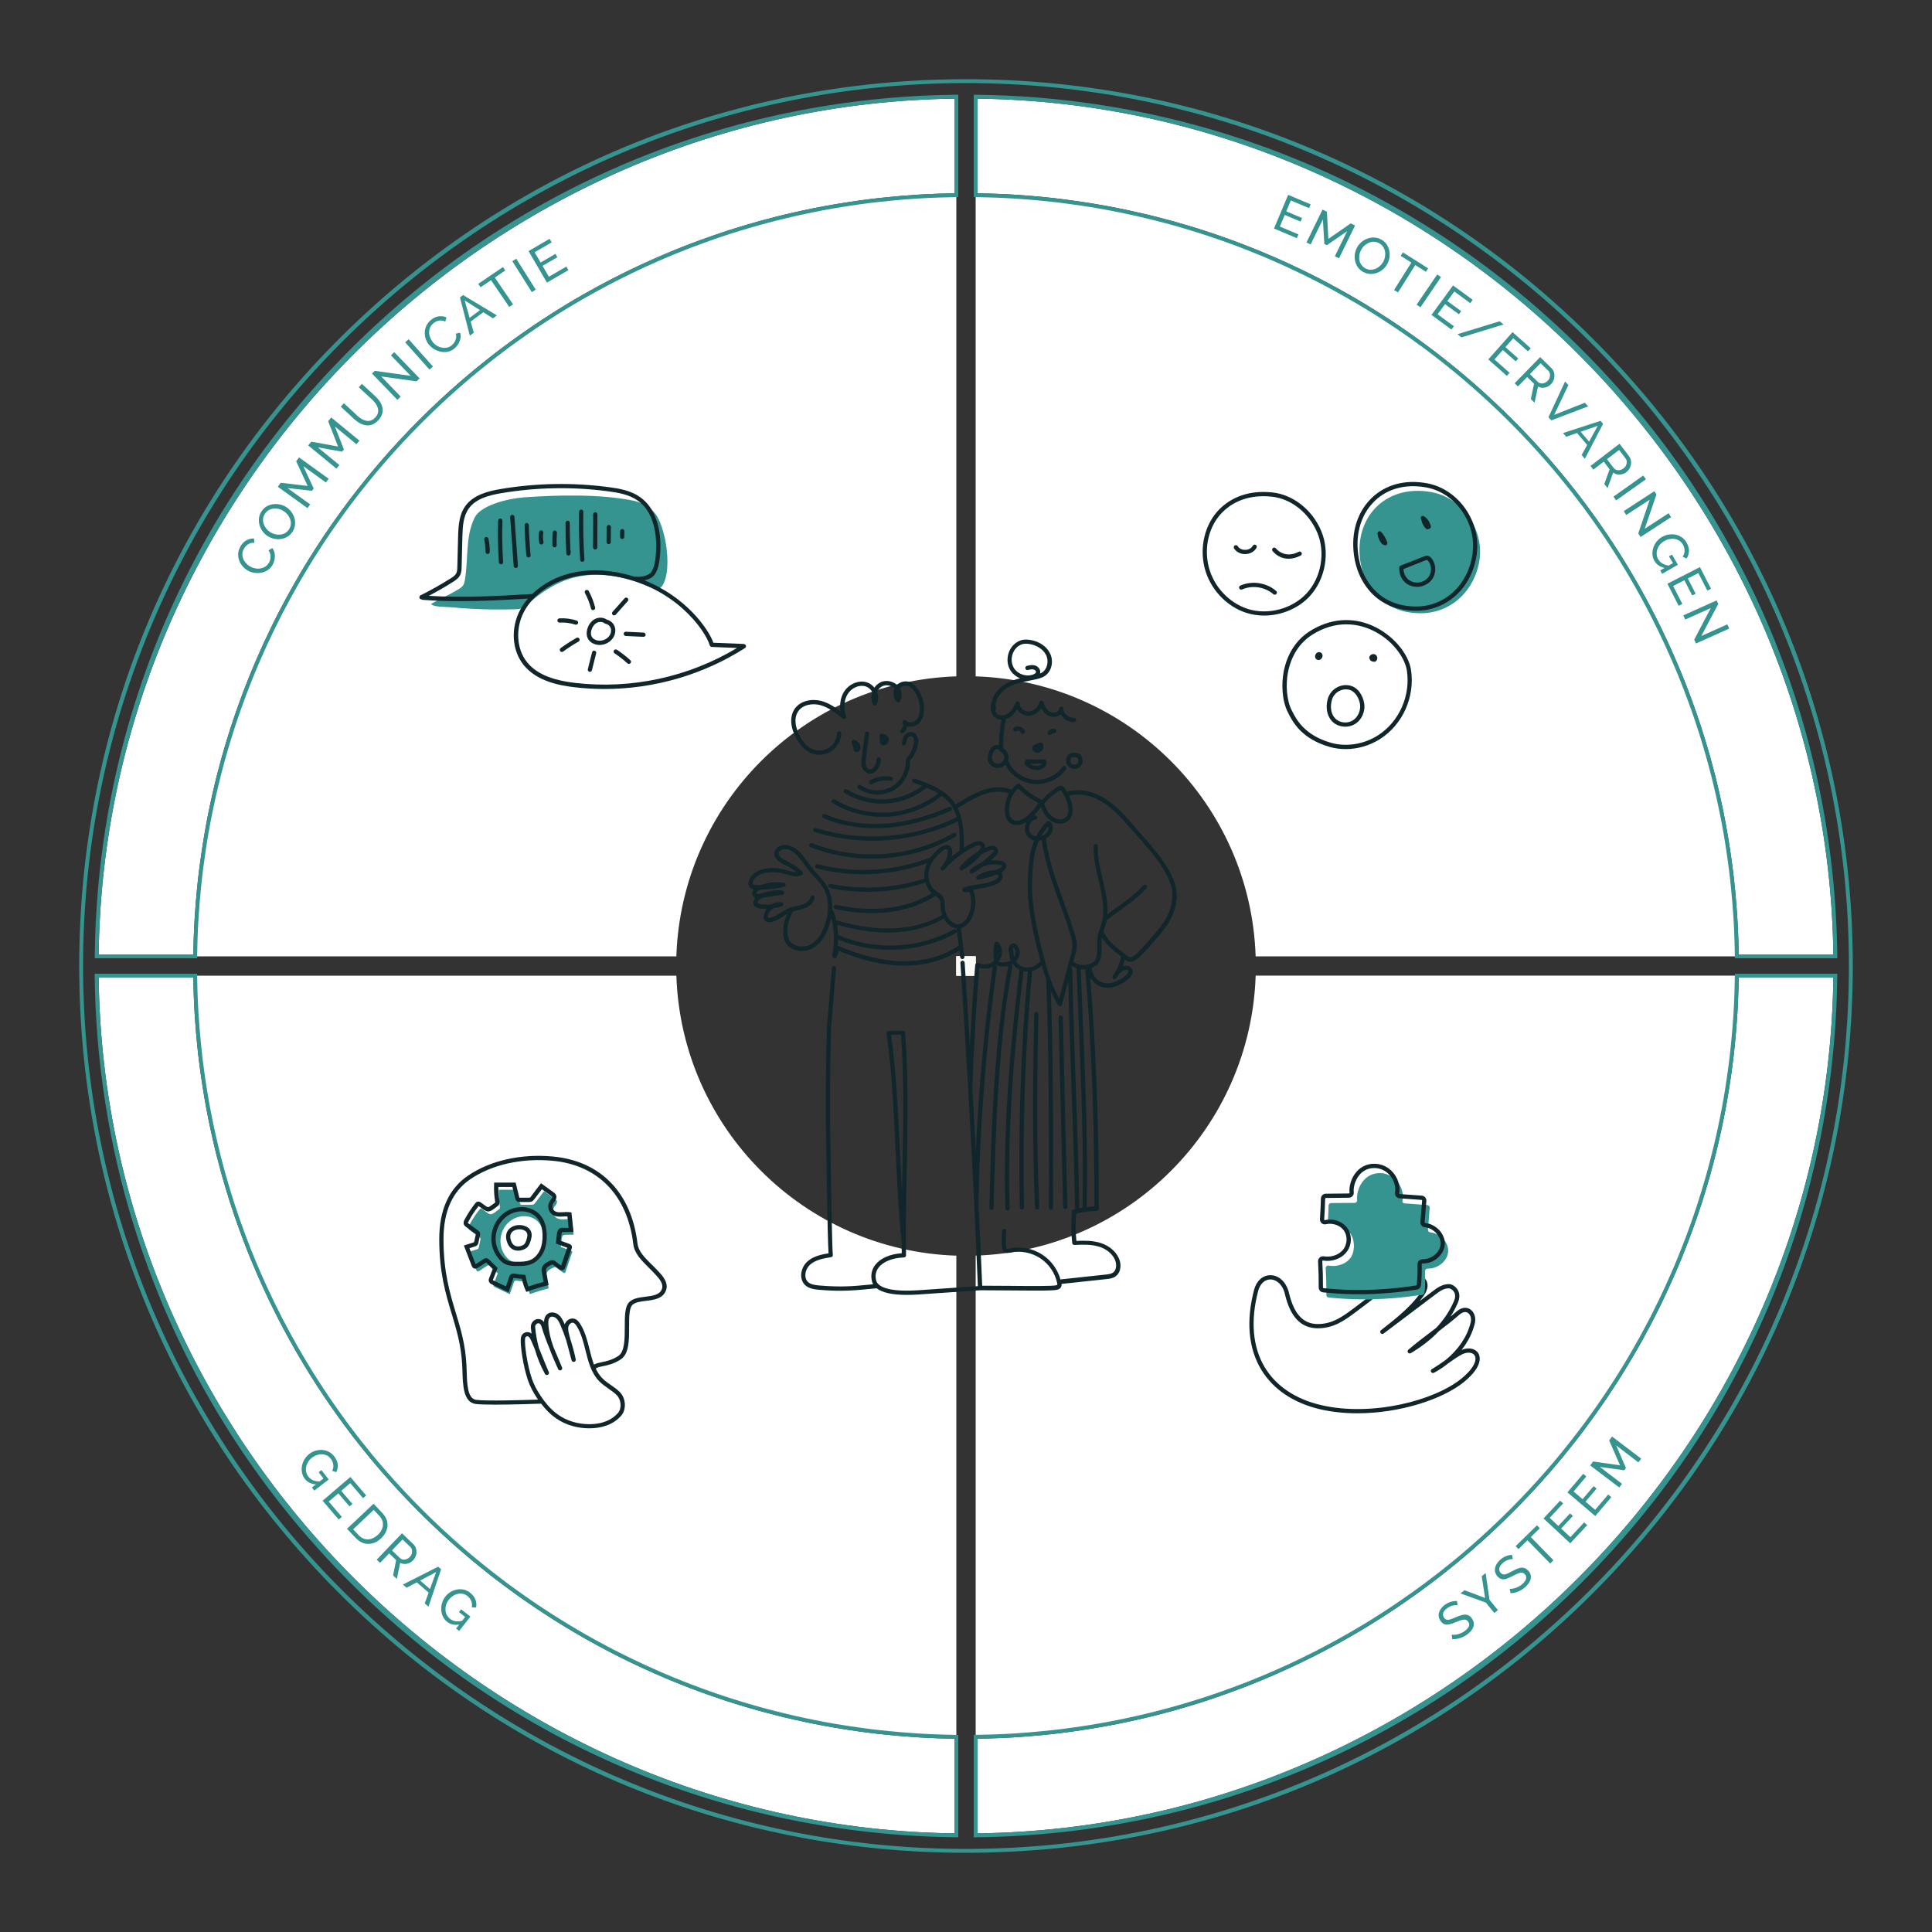
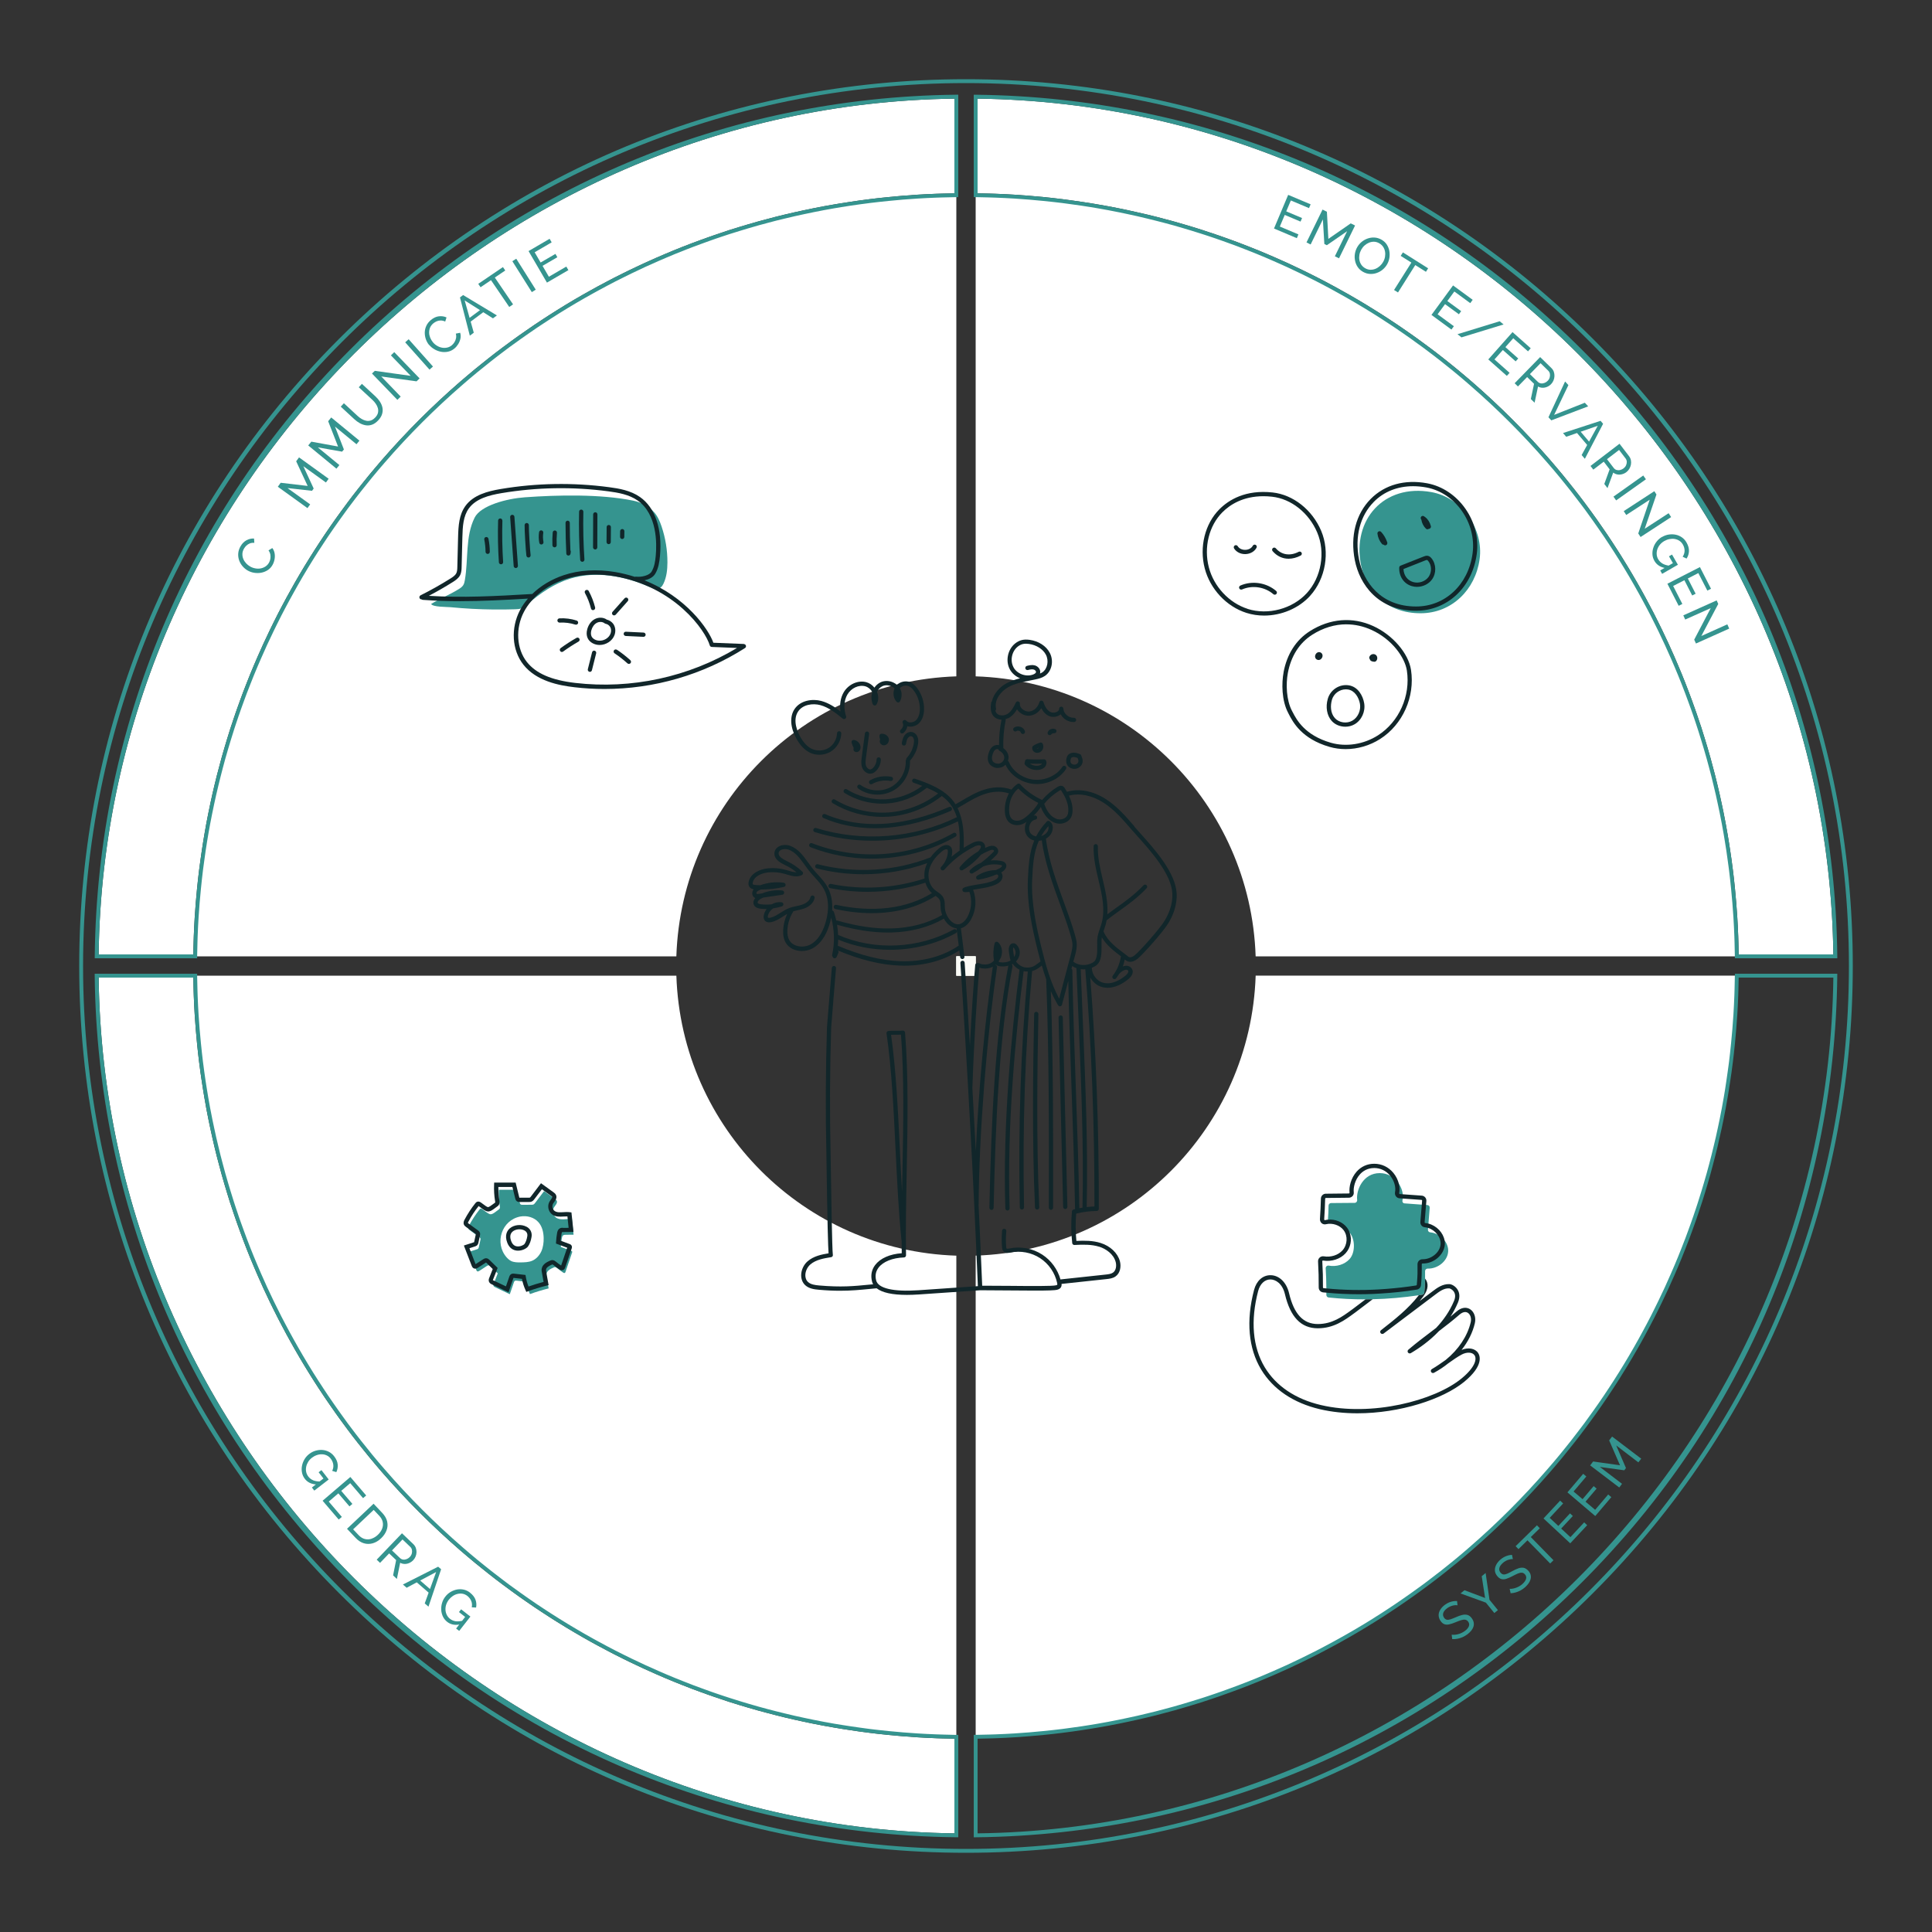
<svg xmlns="http://www.w3.org/2000/svg" id="Expanded" viewBox="0 0 500 500">
  <rect x="0" y="0" width="500" height="500" fill="#333333" stroke="none" />
  <defs>
    <style>
      .cls-1 {
        fill: #fff;
      }

      .cls-2 {
        fill: #fafbf6;
      }

      .cls-3 {
        fill: #35948f;
      }

      .cls-4 {
        fill: #11262a;
      }
    </style>
  </defs>
  <g>
-     <path class="cls-1" d="M449.9,256.1c-.01.53-.03,1.09-.05,1.63-.06,1.63-.14,3.26-.24,4.88-.17,2.59-.37,5.1-.61,7.49-.08.83-.17,1.66-.26,2.48-.09.76-.18,1.51-.27,2.26l-.14,1.07c-.07.54-.14,1.07-.21,1.61-.12.82-.24,1.63-.36,2.44-.11.76-.23,1.51-.35,2.26l-.33,1.98c-.31,1.83-.65,3.67-1.02,5.48l-.07.34c-.14.67-.28,1.35-.42,2.02-.36,1.68-.72,3.26-1.09,4.82-.19.79-.38,1.57-.59,2.36-.18.73-.37,1.47-.57,2.19-.42,1.65-.89,3.31-1.41,5.07-.2.7-.41,1.41-.63,2.11-.25.84-.51,1.67-.78,2.51l-.19.57c-.17.51-.33,1.02-.51,1.53l-.12.38c-.16.48-.32.96-.49,1.43l-.07.23c-.17.48-.34.96-.51,1.44-.24.7-.49,1.39-.75,2.09-.26.72-.53,1.45-.81,2.19-.02.05-.05.14-.09.22-.26.71-.54,1.43-.84,2.16-.62,1.6-1.23,3.08-1.84,4.51-.31.75-.63,1.49-.96,2.23-.97,2.24-2.02,4.51-3.2,6.95-.3.62-.6,1.24-.91,1.86-.82,1.66-1.52,3.03-2.21,4.31-.37.7-.75,1.42-1.14,2.13-.29.54-.58,1.08-.88,1.62-1.63,2.93-3.38,5.9-5.2,8.8l-.48.77c-.27.43-.54.86-.81,1.28-.34.54-.69,1.08-1.05,1.61l-.26.4c-.79,1.22-1.65,2.49-2.7,4-.45.65-.91,1.31-1.38,1.97-.46.65-.93,1.31-1.41,1.95-.55.77-1.11,1.53-1.69,2.29-.87,1.16-1.75,2.32-2.66,3.46-.46.59-.92,1.18-1.41,1.76-.94,1.2-1.97,2.45-3.14,3.82-.51.61-1.03,1.22-1.56,1.83-6.27,7.23-13.11,14.07-20.34,20.34-.61.53-1.22,1.05-1.83,1.56-1.37,1.17-2.62,2.2-3.83,3.15-.57.48-1.16.94-1.75,1.4-1.14.91-2.3,1.79-3.46,2.66-.76.58-1.52,1.14-2.3,1.7-.63.47-1.29.94-1.94,1.4-.66.47-1.32.93-1.98,1.38-1.5,1.05-2.77,1.91-3.99,2.7l-.4.26c-.53.36-1.07.71-1.61,1.05-.42.27-.85.54-1.28.81l-.76.48c-2.91,1.82-5.88,3.57-8.82,5.2-.53.3-1.07.59-1.61.88-.71.39-1.43.77-2.14,1.14-1.27.69-2.64,1.39-4.31,2.21-.61.31-1.23.61-1.85.91-2.44,1.18-4.71,2.23-6.95,3.2-.74.33-1.48.65-2.24.96-1.42.61-2.9,1.22-4.51,1.85-.72.29-1.44.57-2.18.84-.05.03-.14.06-.21.08-.72.28-1.45.55-2.18.81-.69.26-1.38.51-2.09.75-.47.17-.95.34-1.43.51l-.23.07c-.47.17-.95.33-1.43.49l-.38.12c-.51.18-1.02.34-1.53.51l-.56.19c-.85.27-1.68.53-2.53.78-.69.22-1.4.43-2.1.63-1.76.52-3.42.99-5.07,1.41-.72.2-1.46.39-2.19.58-.79.2-1.57.39-2.36.58-1.56.37-3.14.73-4.83,1.09-.66.14-1.34.28-2.01.42l-.34.07c-1.81.37-3.65.71-5.48,1.02l-1.98.33c-.75.12-1.5.24-2.26.35-.81.12-1.62.24-2.44.36-.54.07-1.07.14-1.61.21l-1.07.14c-.75.09-1.5.18-2.26.27-.82.09-1.65.18-2.48.26-2.39.24-4.9.44-7.49.61-1.62.1-3.25.18-4.88.24-.54.02-1.1.04-1.64.05-1.02.03-2.05.06-3.09.07v24.5c120.7-1.57,219.9-100.77,221.47-221.47h-24.5c0,1.04-.04,2.07-.07,3.1Z" />
    <path class="cls-1" d="M257.73,50.15c1.63.06,3.26.14,4.88.24,2.58.17,5.1.37,7.49.61.83.08,1.66.17,2.48.26.79.09,1.57.18,2.35.28l.98.13c.54.07,1.07.14,1.61.22.82.11,1.63.22,2.44.35.81.11,1.61.24,2.42.37l1.82.31c1.82.3,3.66.65,5.48,1.02l.26.05c.7.15,1.4.29,2.1.44,1.68.36,3.26.72,4.82,1.09.79.19,1.57.38,2.36.58.73.19,1.47.38,2.19.58,1.67.43,3.33.89,5.07,1.41.7.2,1.41.41,2.11.63.84.25,1.67.51,2.51.78l.59.2c.51.16,1.01.32,1.51.5l.41.13c.47.16.94.31,1.4.48l.28.09c.46.16.93.32,1.39.49.7.24,1.39.49,2.09.75.72.26,1.45.53,2.19.81.05.02.13.05.22.09.71.26,1.43.54,2.16.84,1.62.63,3.09,1.23,4.51,1.84.75.31,1.49.63,2.23.96,2.23.97,4.5,2.01,6.95,3.2.62.3,1.24.6,1.86.91,1.62.81,3.03,1.53,4.31,2.21.7.37,1.42.75,2.13,1.14.54.29,1.09.59,1.62.9,2.88,1.58,5.85,3.33,8.8,5.18l.68.42c.46.29.92.58,1.37.87.54.34,1.07.69,1.61,1.04l.4.27c1.22.79,2.49,1.65,4,2.7.65.45,1.31.91,1.97,1.38.68.49,1.32.94,1.95,1.41.77.55,1.53,1.11,2.29,1.69,1.16.87,2.32,1.75,3.46,2.66.59.46,1.18.92,1.76,1.4,1.19.95,2.44,1.98,3.82,3.15.61.51,1.22,1.03,1.83,1.56,7.23,6.27,14.07,13.11,20.34,20.34.53.61,1.05,1.22,1.56,1.83,1.17,1.37,2.2,2.63,3.15,3.83.48.58.94,1.16,1.4,1.75.91,1.14,1.79,2.3,2.66,3.46.58.76,1.14,1.52,1.7,2.3.47.63.94,1.29,1.4,1.94.47.66.93,1.32,1.38,1.98,1.05,1.5,1.91,2.77,2.7,3.99l.26.4c.36.53.71,1.07,1.05,1.61.27.42.54.85.81,1.27l.48.77c1.83,2.92,3.57,5.89,5.2,8.82.3.53.59,1.07.88,1.61.39.71.77,1.43,1.14,2.14.69,1.28,1.39,2.65,2.21,4.31.31.61.61,1.23.91,1.85,1.18,2.44,2.23,4.71,3.2,6.95.33.74.65,1.48.96,2.24.61,1.43,1.22,2.9,1.85,4.51.29.72.57,1.44.84,2.18.02.05.06.14.08.21.28.71.55,1.45.81,2.18.26.69.51,1.38.75,2.09.17.45.33.92.49,1.39l.09.27c.17.48.33.97.49,1.45l.12.36c.18.51.34,1.01.51,1.51l.18.58c.28.85.54,1.68.79,2.53.22.69.43,1.4.63,2.1.52,1.76.99,3.42,1.41,5.07.2.72.39,1.46.58,2.19.2.79.39,1.57.58,2.36.37,1.55.73,3.13,1.09,4.83.14.66.28,1.33.42,1.99l.07.36c.37,1.81.71,3.65,1.02,5.48l.33,1.96c.12.75.24,1.51.35,2.28.12.81.24,1.62.36,2.44.07.54.14,1.08.21,1.62l.14,1.07c.09.75.19,1.5.27,2.25.09.82.18,1.65.26,2.48.24,2.39.44,4.91.61,7.49.1,1.62.18,3.25.24,4.88.02.54.04,1.1.05,1.64.03,1.02.06,2.05.07,3.09h24.5c-1.57-120.7-100.77-219.9-221.47-221.47v24.5c1.04.01,2.07.04,3.1.07.53.01,1.09.03,1.63.05Z" />
    <path class="cls-1" d="M50.1,243.9c.01-.53.03-1.09.05-1.63.06-1.63.14-3.26.24-4.88.17-2.58.37-5.1.61-7.49.08-.83.17-1.66.26-2.48.09-.78.18-1.56.28-2.34l.13-.98c.07-.54.14-1.08.22-1.62.11-.82.22-1.63.35-2.44.12-.82.25-1.64.38-2.45l.3-1.79c.3-1.82.65-3.66,1.02-5.48l.06-.28c.14-.69.28-1.39.43-2.08.36-1.69.72-3.27,1.09-4.82.19-.79.38-1.57.58-2.36.19-.73.38-1.47.58-2.19.43-1.67.89-3.33,1.41-5.07.2-.7.41-1.41.63-2.11.25-.84.51-1.67.78-2.51l.2-.61c.16-.5.33-.99.5-1.49l.12-.38c.16-.48.32-.96.49-1.44l.09-.27c.16-.46.32-.93.49-1.39.24-.7.49-1.39.75-2.09.26-.72.53-1.46.81-2.19.02-.05.05-.14.09-.22.26-.71.54-1.43.84-2.16.63-1.61,1.23-3.09,1.84-4.51.31-.75.63-1.49.96-2.23.97-2.23,2.01-4.5,3.2-6.95.3-.62.6-1.24.91-1.86.8-1.61,1.52-3.03,2.21-4.31.37-.7.75-1.42,1.14-2.13.29-.54.59-1.09.9-1.62,1.58-2.88,3.32-5.84,5.18-8.81l.42-.66c.29-.47.58-.93.87-1.38.34-.54.69-1.07,1.04-1.6l.27-.41c.79-1.22,1.65-2.48,2.7-4,.45-.65.91-1.31,1.38-1.97.46-.65.93-1.31,1.41-1.95.55-.77,1.11-1.53,1.69-2.29.87-1.16,1.75-2.32,2.66-3.46.46-.59.92-1.17,1.4-1.76.94-1.18,1.97-2.44,3.15-3.82.51-.61,1.03-1.22,1.56-1.83,6.27-7.23,13.11-14.07,20.34-20.34.61-.53,1.22-1.05,1.83-1.56,1.38-1.18,2.64-2.21,3.83-3.15.58-.48,1.16-.94,1.75-1.4,1.14-.91,2.3-1.79,3.46-2.66.76-.58,1.52-1.14,2.3-1.7.63-.47,1.29-.94,1.94-1.4.66-.47,1.32-.93,1.98-1.38,1.51-1.05,2.77-1.91,3.99-2.7l.41-.27c.53-.35,1.06-.7,1.6-1.04.45-.29.91-.58,1.38-.87l.66-.42c2.97-1.86,5.93-3.6,8.82-5.19.52-.3,1.07-.6,1.61-.89.71-.39,1.43-.77,2.14-1.14,1.27-.69,2.69-1.41,4.31-2.21.61-.31,1.23-.61,1.85-.91,2.45-1.19,4.72-2.23,6.95-3.2.74-.33,1.48-.65,2.24-.96,1.41-.61,2.89-1.21,4.51-1.85.72-.29,1.44-.57,2.18-.84.05-.03.14-.06.21-.08.71-.28,1.45-.55,2.18-.81.69-.26,1.38-.51,2.09-.75.44-.16.89-.32,1.34-.47l.32-.11c.47-.17.95-.33,1.42-.48l.39-.13c.5-.17.99-.34,1.49-.5l.6-.2c.85-.27,1.68-.53,2.53-.78.69-.22,1.4-.43,2.1-.63,1.74-.52,3.4-.98,5.07-1.41.72-.2,1.46-.39,2.19-.58.79-.2,1.57-.39,2.36-.58,1.55-.37,3.13-.73,4.83-1.09.68-.15,1.38-.29,2.07-.43l.28-.06c1.82-.37,3.66-.72,5.48-1.02l1.79-.3c.81-.13,1.63-.26,2.45-.38.81-.13,1.62-.24,2.44-.36.54-.07,1.08-.14,1.62-.21l.98-.13c.78-.1,1.56-.19,2.34-.28.82-.09,1.65-.18,2.48-.26,2.39-.24,4.91-.44,7.49-.61,1.62-.1,3.25-.18,4.88-.24.54-.02,1.1-.04,1.64-.05,1.02-.03,2.05-.06,3.09-.07v-24.5C126.3,27.1,27.1,126.3,25.53,247h24.5c0-1.04.04-2.07.07-3.1Z" />
    <path class="cls-1" d="M242.27,449.85c-1.63-.06-3.26-.14-4.88-.24-2.58-.17-5.1-.37-7.49-.61-.83-.08-1.66-.17-2.48-.26-.75-.08-1.5-.18-2.25-.27l-1.07-.14c-.54-.07-1.08-.14-1.62-.21-.82-.12-1.63-.24-2.44-.36-.77-.11-1.53-.23-2.28-.35l-1.96-.33c-1.83-.31-3.67-.65-5.48-1.02l-.36-.07c-.66-.14-1.33-.28-2-.42-1.69-.36-3.27-.72-4.82-1.09-.79-.19-1.57-.38-2.36-.59-.73-.18-1.47-.37-2.19-.57-1.65-.42-3.31-.89-5.07-1.41-.7-.2-1.41-.41-2.11-.63-.84-.25-1.67-.51-2.51-.78l-.59-.19c-.5-.17-1-.33-1.51-.51l-.36-.12c-.48-.16-.97-.32-1.46-.49l-.26-.09c-.47-.16-.94-.32-1.4-.49-.7-.24-1.39-.49-2.09-.75-.72-.26-1.46-.53-2.19-.81-.05-.02-.14-.06-.22-.09-.71-.26-1.43-.54-2.16-.84-1.6-.62-3.07-1.23-4.51-1.84-.75-.31-1.49-.63-2.23-.96-2.24-.97-4.51-2.02-6.95-3.2-.62-.3-1.24-.6-1.86-.91-1.65-.82-3.02-1.52-4.31-2.21-.7-.37-1.42-.75-2.13-1.14-.54-.29-1.08-.58-1.62-.88-2.92-1.63-5.89-3.37-8.81-5.2l-.77-.48c-.42-.27-.85-.54-1.27-.81-.54-.34-1.08-.69-1.61-1.05l-.4-.26c-1.22-.79-2.49-1.65-4-2.7-.65-.45-1.31-.91-1.97-1.38-.65-.46-1.31-.93-1.95-1.41-.77-.55-1.53-1.11-2.29-1.69-1.16-.87-2.32-1.75-3.46-2.66-.59-.46-1.17-.92-1.76-1.41-1.19-.94-2.45-1.97-3.82-3.14-.61-.51-1.22-1.03-1.83-1.56-7.23-6.27-14.07-13.11-20.34-20.34-.53-.61-1.05-1.22-1.56-1.83-1.17-1.38-2.2-2.63-3.15-3.83-.48-.57-.94-1.16-1.4-1.75-.91-1.14-1.79-2.3-2.66-3.46-.58-.76-1.14-1.52-1.7-2.3-.46-.62-.91-1.26-1.36-1.89-.51-.71-.97-1.37-1.42-2.03-1.05-1.5-1.91-2.77-2.7-3.99l-.27-.4c-.35-.54-.7-1.07-1.04-1.61-.29-.45-.58-.91-.87-1.37l-.42-.67c-1.85-2.96-3.6-5.93-5.19-8.82-.3-.52-.6-1.07-.89-1.61-.39-.71-.77-1.43-1.14-2.14-.68-1.27-1.4-2.68-2.21-4.31-.31-.61-.61-1.23-.91-1.85-1.19-2.45-2.23-4.72-3.2-6.95-.33-.74-.65-1.48-.96-2.24-.61-1.41-1.21-2.88-1.85-4.51-.29-.72-.57-1.44-.84-2.18-.03-.06-.06-.14-.08-.21-.28-.72-.55-1.45-.81-2.18-.26-.69-.51-1.38-.75-2.09-.17-.47-.34-.95-.5-1.43l-.08-.23c-.17-.46-.32-.94-.48-1.41l-.13-.4c-.18-.5-.34-1-.5-1.51l-.2-.58c-.27-.85-.53-1.68-.78-2.53-.22-.69-.43-1.4-.63-2.1-.52-1.74-.98-3.4-1.41-5.07-.2-.72-.39-1.46-.58-2.19-.2-.79-.39-1.57-.58-2.36-.37-1.56-.73-3.14-1.09-4.83-.15-.69-.29-1.39-.44-2.09l-.05-.26c-.37-1.82-.72-3.66-1.02-5.48l-.3-1.79c-.14-.84-.27-1.64-.38-2.45-.13-.81-.24-1.62-.36-2.44-.07-.54-.14-1.07-.21-1.61l-.13-.98c-.1-.78-.19-1.56-.28-2.35-.09-.82-.18-1.65-.26-2.48-.24-2.39-.44-4.91-.61-7.49-.1-1.62-.18-3.25-.24-4.88-.02-.54-.04-1.1-.05-1.64-.03-1.02-.06-2.05-.07-3.09h-24.5c1.57,120.7,100.77,219.9,221.47,221.47v-24.5c-1.04-.01-2.07-.04-3.1-.07-.53,0-1.09-.03-1.63-.05Z" />
    <path class="cls-1" d="M247.5,50.52v124.52c-39.43,1.29-71.17,33.03-72.46,72.46H50.52c.01-1.2.04-2.39.08-3.58.01-.55.03-1.09.05-1.63.06-1.63.14-3.25.24-4.87.16-2.51.36-5,.61-7.47.08-.83.17-1.66.26-2.48.09-.82.19-1.64.29-2.46.11-.82.21-1.64.33-2.46.11-.82.23-1.63.35-2.44.12-.82.25-1.63.38-2.44.1-.6.2-1.19.3-1.79.31-1.83.65-3.65,1.02-5.46.16-.78.32-1.57.49-2.35.34-1.61.7-3.21,1.09-4.81.19-.79.38-1.57.58-2.36.18-.73.37-1.46.57-2.18.44-1.7.91-3.38,1.41-5.06.2-.7.41-1.4.63-2.1.25-.84.51-1.67.78-2.51.23-.7.45-1.39.69-2.09.2-.6.4-1.21.61-1.81.19-.55.38-1.11.58-1.66.24-.7.49-1.39.75-2.08.26-.73.53-1.46.81-2.19.02-.06.05-.13.08-.2.27-.72.55-1.45.84-2.17.59-1.51,1.2-3.01,1.84-4.5.31-.75.63-1.49.96-2.23,1.01-2.33,2.08-4.64,3.19-6.93.3-.62.6-1.24.91-1.85.71-1.44,1.44-2.88,2.2-4.3.37-.72.75-1.42,1.14-2.13.29-.54.59-1.08.89-1.61,1.64-2.98,3.37-5.91,5.17-8.79.43-.68.86-1.36,1.29-2.04.43-.67.87-1.34,1.31-2.01.87-1.34,1.77-2.66,2.69-3.98.45-.66.91-1.31,1.38-1.97.46-.65.93-1.3,1.4-1.94.55-.77,1.11-1.53,1.69-2.29.87-1.16,1.76-2.31,2.65-3.45.46-.59.93-1.17,1.4-1.75,1.02-1.29,2.07-2.56,3.14-3.82.52-.61,1.03-1.21,1.56-1.82,6.27-7.24,13.05-14.02,20.29-20.29.61-.53,1.21-1.04,1.82-1.56,1.26-1.07,2.53-2.12,3.82-3.14.58-.47,1.16-.94,1.75-1.4,1.14-.89,2.29-1.78,3.45-2.65.76-.58,1.52-1.14,2.29-1.69.64-.47,1.29-.94,1.94-1.4.66-.47,1.31-.93,1.97-1.38,1.32-.92,2.64-1.82,3.98-2.69.67-.44,1.34-.88,2.01-1.31.68-.43,1.36-.86,2.04-1.29,2.88-1.8,5.81-3.53,8.79-5.17.53-.3,1.07-.6,1.61-.89.71-.39,1.41-.77,2.13-1.14,1.42-.76,2.86-1.49,4.3-2.2.61-.31,1.23-.61,1.85-.91,2.29-1.11,4.6-2.18,6.93-3.19.74-.33,1.48-.65,2.23-.96,1.49-.64,2.99-1.25,4.5-1.84.72-.29,1.45-.57,2.17-.84.07-.03.14-.06.2-.08.73-.28,1.46-.55,2.19-.81.69-.26,1.38-.51,2.08-.75.55-.2,1.11-.39,1.66-.58.6-.21,1.21-.41,1.81-.61.7-.24,1.39-.46,2.09-.69.84-.27,1.67-.53,2.51-.78.7-.22,1.4-.43,2.1-.63,1.68-.5,3.36-.97,5.06-1.41.72-.2,1.45-.39,2.18-.57.79-.2,1.57-.39,2.36-.58,1.6-.39,3.2-.75,4.81-1.09.78-.17,1.57-.33,2.35-.49,1.81-.37,3.63-.71,5.46-1.02.6-.1,1.19-.2,1.79-.3.81-.13,1.62-.26,2.44-.38.81-.12,1.62-.24,2.44-.35.82-.12,1.64-.22,2.46-.33.82-.1,1.64-.2,2.46-.29.82-.09,1.65-.18,2.48-.26,2.47-.25,4.96-.45,7.47-.61,1.62-.1,3.24-.18,4.87-.24.54-.02,1.08-.04,1.63-.05,1.19-.04,2.38-.07,3.58-.08Z" />
    <path class="cls-1" d="M247.5,324.96v124.52c-1.2-.01-2.39-.04-3.58-.08-.55,0-1.09-.03-1.63-.05-1.63-.06-3.25-.14-4.87-.24-2.51-.16-5-.36-7.47-.61-.83-.08-1.66-.17-2.48-.26-.82-.09-1.64-.19-2.46-.29-.82-.11-1.64-.21-2.46-.33-.82-.11-1.63-.23-2.44-.35-.82-.12-1.63-.25-2.44-.38-.6-.1-1.19-.2-1.79-.3-1.83-.31-3.65-.65-5.46-1.02-.78-.16-1.57-.32-2.35-.49-1.61-.34-3.21-.7-4.81-1.09-.79-.19-1.57-.38-2.36-.58-.73-.18-1.46-.37-2.18-.57-1.7-.44-3.38-.91-5.06-1.41-.7-.2-1.4-.41-2.1-.63-.84-.25-1.67-.51-2.51-.78-.7-.23-1.39-.45-2.09-.69-.6-.2-1.21-.4-1.81-.61-.55-.19-1.11-.38-1.66-.58-.7-.24-1.39-.49-2.08-.75-.73-.26-1.46-.53-2.19-.81-.06-.02-.13-.05-.2-.08-.72-.27-1.45-.55-2.17-.84-1.51-.59-3.01-1.2-4.5-1.84-.75-.31-1.49-.63-2.23-.96-2.33-1.01-4.64-2.08-6.93-3.19-.62-.3-1.24-.6-1.85-.91-1.44-.71-2.88-1.44-4.3-2.2-.72-.37-1.42-.75-2.13-1.14-.54-.29-1.08-.59-1.61-.88-2.98-1.65-5.91-3.38-8.79-5.18-.68-.43-1.36-.86-2.04-1.29-.67-.43-1.34-.87-2.01-1.31-1.34-.87-2.66-1.77-3.98-2.69-.66-.45-1.31-.91-1.97-1.38-.65-.46-1.3-.93-1.94-1.4-.77-.55-1.53-1.11-2.29-1.69-1.16-.87-2.31-1.76-3.45-2.65-.59-.46-1.17-.93-1.75-1.4-1.29-1.02-2.56-2.07-3.82-3.14-.61-.52-1.21-1.03-1.82-1.56-7.24-6.27-14.02-13.05-20.29-20.29-.53-.61-1.04-1.21-1.56-1.82-1.07-1.26-2.12-2.53-3.14-3.82-.47-.58-.94-1.16-1.4-1.75-.89-1.14-1.78-2.29-2.65-3.45-.58-.76-1.14-1.52-1.69-2.29-.47-.64-.94-1.29-1.4-1.94-.47-.66-.93-1.31-1.38-1.97-.92-1.32-1.82-2.64-2.69-3.98-.44-.67-.88-1.34-1.31-2.01l-1.29-2.04c-1.8-2.88-3.53-5.81-5.17-8.79-.3-.53-.6-1.07-.89-1.61-.39-.71-.77-1.41-1.14-2.13-.76-1.42-1.49-2.86-2.2-4.3-.31-.61-.61-1.23-.91-1.85-1.11-2.29-2.18-4.6-3.19-6.93-.33-.74-.65-1.48-.96-2.23-.64-1.49-1.25-2.99-1.84-4.5-.29-.72-.57-1.45-.84-2.17-.03-.07-.06-.14-.08-.2-.28-.73-.55-1.46-.81-2.19-.26-.69-.51-1.38-.75-2.08-.2-.55-.39-1.11-.58-1.66-.21-.6-.41-1.21-.61-1.81-.24-.7-.46-1.39-.69-2.09-.27-.84-.53-1.67-.78-2.51-.22-.7-.43-1.4-.63-2.1-.5-1.68-.97-3.36-1.41-5.06-.2-.72-.39-1.45-.57-2.18-.2-.79-.39-1.57-.58-2.36-.39-1.6-.75-3.2-1.09-4.81-.17-.78-.33-1.57-.49-2.35-.37-1.81-.71-3.63-1.02-5.46-.1-.6-.2-1.19-.3-1.79-.13-.81-.26-1.62-.38-2.44-.12-.81-.24-1.62-.35-2.44-.12-.82-.22-1.64-.33-2.46-.1-.82-.2-1.64-.29-2.46-.09-.82-.18-1.65-.26-2.48-.25-2.47-.45-4.96-.61-7.47-.1-1.62-.18-3.24-.24-4.87-.02-.54-.04-1.08-.05-1.63-.04-1.19-.07-2.38-.08-3.58h124.52c1.29,39.43,33.03,71.17,72.46,72.46Z" />
    <path class="cls-1" d="M449.48,252.5c-.01,1.2-.04,2.39-.08,3.58-.01.55-.03,1.09-.05,1.63-.06,1.63-.14,3.25-.24,4.87-.16,2.51-.36,5-.61,7.47-.08.83-.17,1.66-.26,2.48-.09.82-.19,1.64-.29,2.46-.11.82-.21,1.64-.33,2.46-.11.82-.23,1.63-.35,2.44-.12.82-.25,1.63-.38,2.44-.1.6-.2,1.19-.3,1.79-.31,1.83-.65,3.65-1.02,5.46-.16.78-.32,1.57-.49,2.35-.34,1.61-.7,3.21-1.09,4.81-.19.79-.38,1.57-.58,2.36-.18.73-.37,1.46-.57,2.18-.44,1.7-.91,3.38-1.41,5.06-.2.7-.41,1.4-.63,2.1-.25.84-.51,1.67-.78,2.51-.23.7-.45,1.39-.69,2.09-.2.6-.4,1.21-.61,1.81-.19.55-.38,1.11-.58,1.66-.24.7-.49,1.39-.75,2.08-.26.73-.53,1.46-.81,2.19-.02.06-.05.13-.08.2-.27.72-.55,1.45-.84,2.17-.59,1.51-1.2,3.01-1.84,4.5-.31.75-.63,1.49-.96,2.23-1.01,2.33-2.08,4.64-3.19,6.93-.3.62-.6,1.24-.91,1.85-.71,1.44-1.44,2.88-2.2,4.3-.37.72-.75,1.42-1.14,2.13-.29.54-.59,1.08-.88,1.61-1.65,2.98-3.38,5.91-5.18,8.79l-1.29,2.04c-.43.67-.87,1.34-1.31,2.01-.87,1.34-1.77,2.66-2.69,3.98-.45.66-.91,1.31-1.38,1.97-.46.65-.93,1.3-1.4,1.94-.55.77-1.11,1.53-1.69,2.29-.87,1.16-1.76,2.31-2.65,3.45-.46.59-.93,1.17-1.4,1.75-1.02,1.29-2.07,2.56-3.14,3.82-.52.61-1.03,1.21-1.56,1.82-6.27,7.24-13.05,14.02-20.29,20.29-.61.53-1.21,1.04-1.82,1.56-1.26,1.07-2.53,2.12-3.82,3.14-.58.47-1.16.94-1.75,1.4-1.14.89-2.29,1.78-3.45,2.65-.76.58-1.52,1.14-2.29,1.69-.64.47-1.29.94-1.94,1.4-.66.47-1.31.93-1.97,1.38-1.32.92-2.64,1.82-3.98,2.69-.67.44-1.34.88-2.01,1.31-.68.43-1.36.86-2.04,1.29-2.88,1.8-5.81,3.53-8.79,5.18-.53.29-1.07.59-1.61.88-.71.39-1.41.77-2.13,1.14-1.42.76-2.86,1.49-4.3,2.2-.61.31-1.23.61-1.85.91-2.29,1.11-4.6,2.18-6.93,3.19-.74.33-1.48.65-2.23.96-1.49.64-2.99,1.25-4.5,1.84-.72.29-1.45.57-2.17.84-.07.03-.14.06-.2.08-.73.28-1.46.55-2.19.81-.69.26-1.38.51-2.08.75-.55.2-1.11.39-1.66.58-.6.21-1.21.41-1.81.61-.7.24-1.39.46-2.09.69-.84.27-1.67.53-2.51.78-.7.22-1.4.43-2.1.63-1.68.5-3.36.97-5.06,1.41-.72.2-1.45.39-2.18.57-.79.2-1.57.39-2.36.58-1.6.39-3.2.75-4.81,1.09-.78.17-1.57.33-2.35.49-1.81.37-3.63.71-5.46,1.02-.6.1-1.19.2-1.79.3-.81.13-1.62.26-2.44.38-.81.12-1.62.24-2.44.35-.82.12-1.64.22-2.46.33-.82.1-1.64.2-2.46.29-.82.09-1.65.18-2.48.26-2.47.25-4.96.45-7.47.61-1.62.1-3.24.18-4.87.24-.54.02-1.08.04-1.63.05-1.19.04-2.38.07-3.58.08v-124.52c39.43-1.29,71.17-33.03,72.46-72.46h124.52Z" />
    <path class="cls-1" d="M449.48,247.5h-124.52c-1.29-39.43-33.03-71.17-72.46-72.46V50.52c1.2.01,2.39.04,3.58.08.55.01,1.09.03,1.63.05,1.63.06,3.25.14,4.87.24,2.51.16,5,.36,7.47.61.83.08,1.66.17,2.48.26.82.09,1.64.19,2.46.29.82.11,1.64.21,2.46.33.82.11,1.63.23,2.44.35.82.12,1.63.25,2.44.38.6.1,1.19.2,1.79.3,1.83.31,3.65.65,5.46,1.02.78.16,1.57.32,2.35.49,1.61.34,3.21.7,4.81,1.09.79.19,1.57.38,2.36.58.73.18,1.46.37,2.18.57,1.7.44,3.38.91,5.06,1.41.7.2,1.4.41,2.1.63.84.25,1.67.51,2.51.78.7.23,1.39.45,2.09.69.6.2,1.21.4,1.81.61.55.19,1.11.38,1.66.58.7.24,1.39.49,2.08.75.73.26,1.46.53,2.19.81.06.02.13.05.2.08.72.27,1.45.55,2.17.84,1.51.59,3.01,1.2,4.5,1.84.75.31,1.49.63,2.23.96,2.33,1.01,4.64,2.08,6.93,3.19.62.3,1.24.6,1.85.91,1.44.71,2.88,1.44,4.3,2.2.72.37,1.42.75,2.13,1.14.54.29,1.08.59,1.61.89,2.98,1.64,5.91,3.37,8.79,5.17.68.43,1.36.86,2.04,1.29.67.43,1.34.87,2.01,1.31,1.34.87,2.66,1.77,3.98,2.69.66.45,1.31.91,1.97,1.38.65.46,1.3.93,1.94,1.4.77.55,1.53,1.11,2.29,1.69,1.16.87,2.31,1.76,3.45,2.65.59.46,1.17.93,1.75,1.4,1.29,1.02,2.56,2.07,3.82,3.14.61.52,1.21,1.03,1.82,1.56,7.24,6.27,14.02,13.05,20.29,20.29.53.61,1.04,1.21,1.56,1.82,1.07,1.26,2.12,2.53,3.14,3.82.47.58.94,1.16,1.4,1.75.89,1.14,1.78,2.29,2.65,3.45.58.76,1.14,1.52,1.69,2.29.47.64.94,1.29,1.4,1.94.47.66.93,1.31,1.38,1.97.92,1.32,1.82,2.64,2.69,3.98.44.67.88,1.34,1.31,2.01.43.68.86,1.36,1.29,2.04,1.8,2.88,3.53,5.81,5.18,8.79.29.53.59,1.07.88,1.61.39.71.77,1.41,1.14,2.13.76,1.42,1.49,2.86,2.2,4.3.31.61.61,1.23.91,1.85,1.11,2.29,2.18,4.6,3.19,6.93.33.74.65,1.48.96,2.23.64,1.49,1.25,2.99,1.84,4.5.29.72.57,1.45.84,2.17.03.07.06.14.08.2.28.73.55,1.46.81,2.19.26.69.51,1.38.75,2.08.2.55.39,1.11.58,1.66.21.6.41,1.21.61,1.81.24.7.46,1.39.69,2.09.27.84.53,1.67.78,2.51.22.7.43,1.4.63,2.1.5,1.68.97,3.36,1.41,5.06.2.72.39,1.45.57,2.18.2.79.39,1.57.58,2.36.39,1.6.75,3.2,1.09,4.81.17.78.33,1.57.49,2.35.37,1.81.71,3.63,1.02,5.46.1.6.2,1.19.3,1.79.13.81.26,1.62.38,2.44.12.81.24,1.62.35,2.44.12.82.22,1.64.33,2.46.1.82.2,1.64.29,2.46.09.82.18,1.65.26,2.48.25,2.47.45,4.96.61,7.47.1,1.62.18,3.24.24,4.87.02.54.04,1.08.05,1.63.04,1.19.07,2.38.08,3.58Z" />
  </g>
  <g>
    <path class="cls-3" d="M90.55,90.55C48.61,132.48,25.16,188.22,24.52,247.49v.51s26.5,0,26.5,0v-.5c.01-1.19.04-2.38.08-3.57.01-.54.03-1.08.05-1.62.06-1.63.14-3.24.24-4.86.16-2.56.37-5.07.61-7.45.08-.83.17-1.66.26-2.48.08-.77.18-1.54.27-2.32l.13-.97c.07-.54.14-1.07.22-1.61.11-.82.22-1.63.34-2.44.12-.82.25-1.62.38-2.43l.3-1.79c.31-1.8.65-3.63,1.02-5.44l.06-.28c.14-.69.28-1.38.43-2.07.36-1.68.71-3.25,1.09-4.79.19-.79.38-1.57.58-2.36.17-.73.36-1.45.56-2.17.44-1.67.89-3.32,1.41-5.05.2-.7.41-1.39.63-2.1.25-.83.51-1.66.78-2.49l.19-.61c.16-.49.32-.98.49-1.48l.13-.38c.16-.48.32-.95.48-1.43l.1-.27c.15-.46.31-.92.48-1.39.24-.69.49-1.38.75-2.07.26-.73.53-1.45.81-2.2.02-.05.04-.11.08-.19.27-.72.55-1.44.84-2.16.63-1.61,1.23-3.08,1.83-4.49.31-.74.63-1.48.96-2.22.96-2.22,2-4.48,3.18-6.91.3-.62.6-1.24.91-1.85.79-1.61,1.51-3.01,2.19-4.29.37-.71.75-1.41,1.14-2.12.29-.54.57-1.07.89-1.61,1.58-2.87,3.31-5.82,5.15-8.76l.42-.67c.29-.46.58-.92.87-1.37.34-.54.69-1.07,1.04-1.59l.27-.42c.78-1.2,1.63-2.46,2.68-3.97.45-.66.91-1.3,1.38-1.96.46-.65.91-1.29,1.4-1.94.54-.77,1.1-1.52,1.68-2.28.87-1.16,1.74-2.3,2.64-3.44.46-.59.92-1.16,1.4-1.75.94-1.18,1.96-2.43,3.13-3.81.51-.61,1.03-1.2,1.56-1.81,6.23-7.2,13.04-14.01,20.24-20.24.61-.53,1.2-1.05,1.81-1.56,1.38-1.17,2.63-2.19,3.82-3.13.58-.48,1.15-.94,1.74-1.4,1.14-.9,2.28-1.77,3.44-2.64.76-.58,1.51-1.14,2.29-1.69.64-.48,1.28-.93,1.93-1.39.66-.47,1.3-.93,1.97-1.38,1.5-1.05,2.76-1.9,3.96-2.68l.42-.27c.52-.35,1.05-.7,1.59-1.04.45-.29.91-.58,1.37-.87l.66-.42c2.95-1.84,5.9-3.57,8.78-5.16.53-.31,1.06-.59,1.6-.88.71-.39,1.41-.77,2.13-1.14,1.27-.68,2.67-1.4,4.29-2.19.6-.31,1.22-.61,1.84-.91,2.43-1.18,4.69-2.22,6.91-3.18.74-.33,1.48-.65,2.23-.96,1.4-.6,2.87-1.2,4.49-1.84.71-.28,1.43-.56,2.18-.84.05-.03.11-.05.18-.07.73-.28,1.45-.55,2.19-.81.68-.26,1.37-.51,2.07-.75.44-.16.89-.31,1.34-.47l.31-.11c.47-.16.95-.32,1.42-.48l.39-.13c.5-.17.99-.33,1.48-.49l.6-.19c.84-.27,1.67-.53,2.51-.78.7-.22,1.39-.43,2.09-.63,1.73-.52,3.38-.97,5.05-1.41.72-.2,1.44-.39,2.17-.57.79-.19,1.57-.38,2.36-.57,1.54-.38,3.11-.73,4.8-1.09.68-.15,1.37-.29,2.06-.43l.28-.06c1.81-.37,3.64-.71,5.44-1.02l1.79-.3c.81-.13,1.61-.26,2.43-.38.81-.12,1.62-.23,2.44-.35.54-.07,1.07-.14,1.61-.21l.97-.13c.78-.09,1.55-.19,2.32-.27.82-.09,1.65-.18,2.48-.26,2.38-.24,4.89-.45,7.45-.61,1.62-.1,3.23-.18,4.86-.24.54-.02,1.08-.04,1.63-.05,1.18-.04,2.37-.07,3.56-.08h.5v-26.51h-.51c-59.27.65-115.01,24.1-156.94,66.04ZM247,50.03c-1.04.01-2.07.04-3.09.07-.54.01-1.1.03-1.64.05-1.63.06-3.26.14-4.88.24-2.58.17-5.1.37-7.49.61-.83.08-1.66.17-2.48.26-.78.09-1.56.18-2.34.28l-.98.13c-.54.07-1.08.14-1.62.21-.82.12-1.63.23-2.44.36-.82.12-1.64.25-2.45.38l-1.79.3c-1.82.3-3.66.65-5.48,1.02l-.28.06c-.69.14-1.39.28-2.07.43-1.7.36-3.28.72-4.83,1.09-.79.19-1.57.38-2.36.58-.73.19-1.47.38-2.19.58-1.67.43-3.33.89-5.07,1.41-.7.2-1.41.41-2.1.63-.85.25-1.68.51-2.53.78l-.6.2c-.5.16-.99.33-1.49.5l-.39.13c-.47.15-.95.31-1.42.48l-.32.11c-.45.15-.9.31-1.34.47-.71.24-1.4.49-2.09.75-.73.26-1.47.53-2.18.81-.07.02-.16.05-.21.08-.74.27-1.46.55-2.18.84-1.62.64-3.1,1.24-4.51,1.85-.76.31-1.5.63-2.24.96-2.23.97-4.5,2.01-6.95,3.2-.62.3-1.24.6-1.85.91-1.62.8-3.04,1.52-4.31,2.21-.71.37-1.43.75-2.14,1.14-.54.29-1.09.59-1.61.89-2.89,1.59-5.85,3.33-8.82,5.19l-.66.42c-.47.29-.93.58-1.38.87-.54.34-1.07.69-1.6,1.04l-.41.27c-1.22.79-2.48,1.65-3.99,2.7-.66.45-1.32.91-1.98,1.38-.65.46-1.31.93-1.94,1.4-.78.56-1.54,1.12-2.3,1.7-1.16.87-2.32,1.75-3.46,2.66-.59.46-1.17.92-1.75,1.4-1.19.94-2.45,1.97-3.83,3.15-.61.51-1.22,1.03-1.83,1.56-7.23,6.27-14.07,13.11-20.34,20.34-.53.61-1.05,1.22-1.56,1.83-1.18,1.38-2.21,2.64-3.15,3.82-.48.59-.94,1.17-1.4,1.76-.91,1.14-1.79,2.3-2.66,3.46-.58.76-1.14,1.52-1.69,2.29-.48.64-.95,1.3-1.41,1.95-.47.66-.93,1.32-1.38,1.97-1.05,1.52-1.91,2.78-2.7,4l-.27.41c-.35.53-.7,1.06-1.04,1.6-.29.45-.58.91-.87,1.38l-.42.66c-1.86,2.97-3.6,5.93-5.18,8.81-.31.53-.61,1.08-.9,1.62-.39.71-.77,1.43-1.14,2.13-.69,1.28-1.41,2.7-2.21,4.31-.31.62-.61,1.24-.91,1.86-1.19,2.45-2.23,4.72-3.2,6.95-.33.74-.65,1.48-.96,2.23-.61,1.42-1.21,2.9-1.84,4.51-.3.73-.58,1.45-.84,2.16-.04.08-.07.17-.09.22-.28.73-.55,1.47-.81,2.19-.26.7-.51,1.39-.75,2.09-.17.46-.33.93-.49,1.39l-.09.27c-.17.48-.33.96-.49,1.44l-.12.38c-.17.5-.34.99-.5,1.49l-.2.61c-.27.84-.53,1.67-.78,2.51-.22.7-.43,1.41-.63,2.11-.52,1.74-.98,3.4-1.41,5.07-.2.72-.39,1.46-.58,2.19-.2.79-.39,1.57-.58,2.36-.37,1.55-.73,3.13-1.09,4.82-.15.69-.29,1.39-.43,2.08l-.06.28c-.37,1.82-.72,3.66-1.02,5.48l-.3,1.79c-.13.81-.26,1.63-.38,2.45-.13.81-.24,1.62-.35,2.44-.08.54-.15,1.08-.22,1.62l-.13.98c-.1.78-.19,1.56-.28,2.34-.09.82-.18,1.65-.26,2.48-.24,2.39-.44,4.91-.61,7.49-.1,1.62-.18,3.25-.24,4.88-.02.54-.04,1.1-.05,1.63-.03,1.03-.06,2.06-.07,3.1h-24.5C27.1,126.3,126.3,27.1,247,25.53v24.5Z" />
    <path class="cls-3" d="M448.98,252.5c-.01,1.19-.04,2.38-.08,3.57-.01.54-.03,1.08-.05,1.62-.06,1.63-.14,3.24-.24,4.86-.16,2.57-.37,5.08-.61,7.45-.08.83-.17,1.66-.26,2.48-.08.74-.17,1.49-.26,2.24l-.14,1.06c-.07.53-.14,1.06-.22,1.6-.11.82-.23,1.63-.35,2.44-.1.75-.22,1.5-.34,2.24l-.33,1.98c-.31,1.81-.65,3.64-1.02,5.44l-.07.34c-.13.66-.27,1.34-.42,2.01-.35,1.68-.71,3.25-1.09,4.79-.19.79-.38,1.57-.58,2.36-.17.73-.36,1.45-.56,2.18-.43,1.64-.89,3.29-1.41,5.04-.2.7-.41,1.39-.63,2.1-.25.83-.51,1.66-.78,2.49l-.18.57c-.16.51-.33,1.01-.5,1.52l-.13.38c-.16.48-.32.95-.48,1.43l-.08.22c-.16.48-.33.96-.5,1.44-.24.69-.49,1.38-.75,2.07-.26.73-.53,1.46-.81,2.2-.02.05-.04.1-.08.19-.27.72-.55,1.44-.84,2.16-.62,1.59-1.22,3.06-1.83,4.49-.31.75-.63,1.48-.96,2.22-.96,2.23-2,4.49-3.18,6.91-.3.62-.6,1.24-.91,1.85-.81,1.65-1.51,3.02-2.19,4.29-.37.71-.75,1.41-1.14,2.12-.29.54-.58,1.08-.88,1.61-1.62,2.92-3.35,5.87-5.16,8.76l-.49.77c-.26.43-.53.85-.8,1.27-.34.54-.69,1.07-1.04,1.6l-.27.41c-.79,1.21-1.64,2.47-2.68,3.97-.45.66-.91,1.3-1.38,1.96-.45.65-.91,1.29-1.4,1.94-.54.77-1.1,1.52-1.68,2.28-.87,1.16-1.75,2.3-2.64,3.44-.46.59-.92,1.16-1.4,1.75-.95,1.2-1.97,2.44-3.13,3.81-.51.61-1.03,1.2-1.56,1.81-6.23,7.2-13.04,14.01-20.24,20.24-.61.53-1.2,1.05-1.81,1.56-1.37,1.16-2.61,2.18-3.82,3.14-.58.47-1.15.93-1.74,1.39-1.14.89-2.28,1.77-3.44,2.64-.76.58-1.51,1.14-2.29,1.69-.64.48-1.28.94-1.93,1.39-.66.47-1.3.93-1.97,1.38-1.49,1.04-2.75,1.89-3.96,2.68l-.41.27c-.53.35-1.06.7-1.6,1.04-.42.27-.84.54-1.27.8l-.76.49c-2.9,1.81-5.85,3.54-8.78,5.16-.52.3-1.06.59-1.6.88-.71.39-1.41.77-2.13,1.14-1.26.68-2.63,1.38-4.29,2.19-.6.31-1.22.61-1.84.91-2.42,1.18-4.68,2.22-6.91,3.18-.74.33-1.47.65-2.23.96-1.42.61-2.89,1.21-4.49,1.84-.71.28-1.43.56-2.18.84-.06.03-.11.05-.18.07-.72.28-1.45.55-2.19.81-.68.26-1.37.51-2.07.75-.47.17-.95.34-1.43.5l-.23.08c-.47.16-.94.32-1.42.48l-.38.13c-.51.17-1.01.34-1.52.5l-.56.18c-.84.27-1.67.53-2.51.78-.7.22-1.39.43-2.09.63-1.75.52-3.4.98-5.05,1.41-.72.2-1.44.39-2.17.57-.79.19-1.57.38-2.36.57-1.54.38-3.11.74-4.8,1.09-.66.15-1.34.29-2,.42l-.34.07c-1.8.37-3.63.71-5.44,1.02l-1.98.33c-.74.12-1.49.24-2.24.35-.81.11-1.62.23-2.44.34-.54.08-1.07.15-1.6.22l-1.06.14c-.75.09-1.5.18-2.24.26-.82.09-1.65.18-2.48.26-2.37.24-4.88.45-7.45.61-1.62.1-3.23.18-4.86.24-.54.02-1.08.04-1.63.05-1.18.04-2.37.07-3.56.08h-.5v26.51h.51c59.27-.65,115.01-24.1,156.94-66.04,41.94-41.93,65.39-97.67,66.03-156.94v-.51s-26.49,0-26.49,0v.5ZM449.61,262.61c.1-1.62.18-3.25.24-4.88.02-.54.04-1.1.05-1.63.03-1.03.06-2.06.07-3.1h24.5c-1.57,120.7-100.77,219.9-221.47,221.47v-24.5c1.04-.01,2.07-.04,3.09-.07.54,0,1.1-.03,1.64-.05,1.63-.06,3.26-.14,4.88-.24,2.59-.17,5.1-.37,7.49-.61.83-.08,1.66-.17,2.48-.26.76-.09,1.51-.18,2.26-.27l1.07-.14c.54-.07,1.07-.14,1.61-.21.82-.12,1.63-.24,2.44-.36.76-.11,1.51-.23,2.26-.35l1.98-.33c1.83-.31,3.67-.65,5.48-1.02l.34-.07c.67-.14,1.35-.28,2.01-.42,1.69-.36,3.27-.72,4.83-1.09.79-.19,1.57-.38,2.36-.58.73-.19,1.47-.38,2.19-.58,1.65-.42,3.31-.89,5.07-1.41.7-.2,1.41-.41,2.1-.63.85-.25,1.68-.51,2.53-.78l.56-.19c.51-.17,1.02-.33,1.53-.51l.38-.12c.48-.16.96-.32,1.43-.49l.23-.07c.48-.17.96-.34,1.43-.51.71-.24,1.4-.49,2.09-.75.73-.26,1.46-.53,2.18-.81.07-.02.16-.05.21-.08.74-.27,1.46-.55,2.18-.84,1.61-.63,3.09-1.24,4.51-1.85.76-.31,1.5-.63,2.24-.96,2.24-.97,4.51-2.02,6.95-3.2.62-.3,1.24-.6,1.85-.91,1.67-.82,3.04-1.52,4.31-2.21.71-.37,1.43-.75,2.14-1.14.54-.29,1.08-.58,1.61-.88,2.94-1.63,5.91-3.38,8.82-5.2l.76-.48c.43-.27.86-.54,1.28-.81.54-.34,1.08-.69,1.61-1.05l.4-.26c1.22-.79,2.49-1.65,3.99-2.7.66-.45,1.32-.91,1.98-1.38.65-.46,1.31-.93,1.94-1.4.78-.56,1.54-1.12,2.3-1.7,1.16-.87,2.32-1.75,3.46-2.66.59-.46,1.18-.92,1.75-1.4,1.21-.95,2.46-1.98,3.83-3.15.61-.51,1.22-1.03,1.83-1.56,7.23-6.27,14.07-13.11,20.34-20.34.53-.61,1.05-1.22,1.56-1.83,1.17-1.37,2.2-2.62,3.14-3.82.49-.58.95-1.17,1.41-1.76.91-1.14,1.79-2.3,2.66-3.46.58-.76,1.14-1.52,1.69-2.29.48-.64.95-1.3,1.41-1.95.47-.66.93-1.32,1.38-1.97,1.05-1.51,1.91-2.78,2.7-4l.26-.4c.36-.53.71-1.07,1.05-1.61.27-.42.54-.85.81-1.28l.48-.77c1.82-2.9,3.57-5.87,5.2-8.8.3-.54.59-1.08.88-1.62.39-.71.77-1.43,1.14-2.13.69-1.28,1.39-2.65,2.21-4.31.31-.62.61-1.24.91-1.86,1.18-2.44,2.23-4.71,3.2-6.95.33-.74.65-1.48.96-2.23.61-1.43,1.22-2.91,1.84-4.51.3-.73.58-1.45.84-2.16.04-.08.07-.17.09-.22.28-.74.55-1.47.81-2.19.26-.7.51-1.39.75-2.09.17-.48.34-.96.51-1.44l.07-.23c.17-.47.33-.95.49-1.43l.12-.38c.18-.51.34-1.02.51-1.53l.19-.57c.27-.84.53-1.67.78-2.51.22-.7.43-1.41.63-2.11.52-1.76.99-3.42,1.41-5.07.2-.72.39-1.46.57-2.19.21-.79.4-1.57.59-2.36.37-1.56.73-3.14,1.09-4.82.14-.67.28-1.35.42-2.02l.07-.34c.37-1.81.71-3.65,1.02-5.48l.33-1.98c.12-.75.24-1.5.35-2.26.12-.81.24-1.62.36-2.44.07-.54.14-1.07.21-1.61l.14-1.07c.09-.75.18-1.5.27-2.26.09-.82.18-1.65.26-2.48.24-2.39.44-4.9.61-7.49Z" />
    <path class="cls-3" d="M243.93,448.9c-.54,0-1.08-.03-1.62-.05-1.63-.06-3.24-.14-4.86-.24-2.57-.16-5.07-.37-7.45-.61-.83-.08-1.66-.17-2.48-.26-.74-.08-1.49-.17-2.23-.26l-1.06-.14c-.54-.07-1.07-.14-1.61-.22-.82-.11-1.63-.23-2.44-.35-.76-.11-1.51-.23-2.26-.35l-1.96-.32c-1.81-.31-3.64-.65-5.44-1.02l-.35-.07c-.67-.14-1.33-.27-2-.42-1.68-.35-3.25-.71-4.79-1.09-.79-.19-1.57-.38-2.36-.58-.73-.17-1.45-.36-2.18-.56-1.64-.43-3.29-.89-5.04-1.41-.7-.2-1.39-.41-2.1-.63-.83-.25-1.66-.51-2.49-.78l-.59-.19c-.5-.16-.99-.32-1.5-.49l-.36-.12c-.48-.16-.97-.32-1.45-.49l-.26-.09c-.46-.16-.93-.32-1.4-.49-.69-.24-1.38-.49-2.07-.75-.73-.26-1.45-.53-2.2-.81-.05-.02-.1-.04-.19-.08-.72-.27-1.44-.55-2.16-.84-1.59-.62-3.06-1.22-4.49-1.83-.74-.31-1.48-.63-2.22-.96-2.23-.97-4.49-2.01-6.91-3.18-.62-.3-1.24-.6-1.85-.91-1.65-.81-3.01-1.51-4.29-2.19-.71-.37-1.41-.75-2.12-1.14-.54-.29-1.08-.58-1.61-.88-2.91-1.61-5.86-3.35-8.76-5.16l-.77-.49c-.43-.27-.85-.53-1.27-.8-.54-.34-1.07-.69-1.6-1.04l-.41-.27c-1.21-.78-2.47-1.64-3.97-2.68-.66-.45-1.3-.91-1.96-1.38-.65-.45-1.29-.91-1.94-1.4-.77-.54-1.52-1.1-2.28-1.68-1.16-.87-2.3-1.75-3.44-2.64-.59-.46-1.16-.92-1.75-1.4-1.19-.94-2.44-1.97-3.81-3.13-.61-.51-1.2-1.03-1.81-1.56-7.2-6.23-14.01-13.04-20.24-20.24-.53-.61-1.05-1.2-1.56-1.81-1.16-1.37-2.19-2.62-3.13-3.82-.48-.58-.94-1.15-1.4-1.74-.9-1.14-1.77-2.28-2.64-3.44-.58-.76-1.14-1.51-1.69-2.29-.47-.62-.91-1.25-1.39-1.93-.47-.66-.93-1.3-1.38-1.97-1.05-1.5-1.9-2.76-2.68-3.96l-.27-.42c-.35-.52-.7-1.05-1.04-1.59-.29-.45-.58-.91-.87-1.37l-.42-.66c-1.83-2.95-3.57-5.9-5.16-8.78-.31-.53-.59-1.06-.88-1.6-.39-.71-.77-1.41-1.14-2.13-.68-1.26-1.39-2.66-2.19-4.29-.31-.6-.61-1.22-.91-1.84-1.18-2.43-2.22-4.69-3.18-6.91-.33-.74-.65-1.47-.96-2.23-.6-1.4-1.2-2.87-1.84-4.49-.28-.71-.56-1.43-.84-2.18-.03-.05-.05-.11-.07-.18-.28-.72-.55-1.45-.81-2.19-.26-.68-.51-1.37-.75-2.07-.17-.47-.34-.95-.5-1.42l-.08-.24c-.16-.46-.32-.93-.47-1.4l-.14-.4c-.17-.5-.33-1-.49-1.5l-.19-.58c-.27-.84-.53-1.67-.78-2.51-.22-.7-.43-1.39-.63-2.09-.52-1.73-.98-3.38-1.41-5.05-.2-.72-.39-1.44-.57-2.17-.19-.79-.38-1.57-.57-2.36-.38-1.54-.74-3.11-1.09-4.8-.15-.69-.29-1.39-.44-2.08l-.05-.26c-.37-1.81-.71-3.64-1.02-5.44l-.3-1.82c-.13-.8-.26-1.6-.38-2.4-.12-.81-.23-1.62-.35-2.44-.07-.54-.14-1.07-.21-1.6l-.13-.97c-.09-.78-.19-1.56-.27-2.33-.09-.82-.18-1.65-.26-2.48-.24-2.38-.45-4.89-.61-7.45-.1-1.62-.18-3.23-.24-4.86-.02-.54-.04-1.08-.05-1.63-.04-1.18-.07-2.37-.08-3.56v-.5h-26.51v.51c.65,59.27,24.1,115.01,66.04,156.94,41.93,41.94,97.67,65.39,156.94,66.03h.51s0-26.49,0-26.49h-.5c-1.19-.02-2.38-.05-3.57-.09ZM247,474.47c-120.7-1.57-219.9-100.77-221.47-221.47h24.5c0,1.04.04,2.07.07,3.09.01.54.03,1.1.05,1.64.06,1.63.14,3.26.24,4.88.17,2.58.37,5.1.61,7.49.08.83.17,1.66.26,2.48.09.79.18,1.57.28,2.35l.13.98c.07.54.14,1.07.21,1.61.12.82.23,1.63.36,2.44.11.81.24,1.61.38,2.45l.3,1.79c.3,1.82.65,3.66,1.02,5.48l.05.26c.15.7.29,1.4.44,2.09.36,1.69.72,3.27,1.09,4.83.19.79.38,1.57.58,2.36.19.73.38,1.47.58,2.19.43,1.67.89,3.33,1.41,5.07.2.7.41,1.41.63,2.1.25.85.51,1.68.78,2.53l.2.58c.16.51.32,1.01.5,1.51l.13.4c.16.47.31.95.48,1.41l.08.23c.16.48.33.96.5,1.43.24.71.49,1.4.75,2.09.26.73.53,1.46.81,2.18.02.07.05.15.08.21.27.74.55,1.46.84,2.18.64,1.63,1.24,3.1,1.85,4.51.31.76.63,1.5.96,2.24.97,2.23,2.01,4.5,3.2,6.95.3.62.6,1.24.91,1.85.81,1.63,1.53,3.04,2.21,4.31.37.71.75,1.43,1.14,2.14.29.54.59,1.09.89,1.61,1.59,2.89,3.34,5.86,5.19,8.82l.42.67c.29.46.58.92.87,1.37.34.54.69,1.07,1.04,1.61l.27.4c.79,1.22,1.65,2.49,2.7,3.99.45.66.91,1.32,1.42,2.03.45.63.9,1.27,1.36,1.89.56.78,1.12,1.54,1.7,2.3.87,1.16,1.75,2.32,2.66,3.46.46.59.92,1.18,1.4,1.75.95,1.2,1.98,2.45,3.15,3.83.51.61,1.03,1.22,1.56,1.83,6.27,7.23,13.11,14.07,20.34,20.34.61.53,1.22,1.05,1.83,1.56,1.37,1.17,2.63,2.2,3.82,3.14.59.49,1.17.95,1.76,1.41,1.14.91,2.3,1.79,3.46,2.66.76.58,1.52,1.14,2.29,1.69.64.48,1.3.95,1.95,1.41.66.47,1.32.93,1.97,1.38,1.51,1.05,2.78,1.91,4,2.7l.4.26c.53.36,1.07.71,1.61,1.05.42.27.85.54,1.27.81l.77.48c2.92,1.83,5.89,3.57,8.81,5.2.54.3,1.08.59,1.62.88.71.39,1.43.77,2.13,1.14,1.29.69,2.66,1.39,4.31,2.21.62.31,1.24.61,1.86.91,2.44,1.18,4.71,2.23,6.95,3.2.74.33,1.48.65,2.23.96,1.44.61,2.91,1.22,4.51,1.84.73.3,1.45.58,2.16.84.08.03.17.07.22.09.73.28,1.47.55,2.19.81.7.26,1.39.51,2.09.75.46.17.93.33,1.4.49l.26.09c.49.17.98.33,1.46.49l.36.12c.51.18,1.01.34,1.51.51l.59.19c.84.27,1.67.53,2.51.78.7.22,1.41.43,2.11.63,1.76.52,3.42.99,5.07,1.41.72.2,1.46.39,2.19.57.79.21,1.57.4,2.36.59,1.55.37,3.13.73,4.82,1.09.67.14,1.34.28,2,.42l.36.07c1.81.37,3.65.71,5.48,1.02l1.96.33c.75.12,1.51.24,2.28.35.81.12,1.62.24,2.44.36.54.07,1.08.14,1.62.21l1.07.14c.75.09,1.5.19,2.25.27.82.09,1.65.18,2.48.26,2.39.24,4.91.44,7.49.61,1.62.1,3.25.18,4.88.24.54.02,1.1.04,1.63.05,1.03.03,2.06.06,3.1.07v24.5Z" />
    <path class="cls-3" d="M256.07,51.1c.54.01,1.08.03,1.62.05,1.63.06,3.24.14,4.86.24,2.56.16,5.07.37,7.45.61.83.08,1.66.17,2.48.26.77.08,1.55.18,2.33.27l.97.13c.53.07,1.06.14,1.6.22.82.11,1.63.22,2.44.34.8.12,1.6.25,2.43.38l1.79.3c1.8.31,3.63.65,5.44,1.02l.26.05c.69.15,1.39.29,2.09.44,1.68.35,3.25.71,4.79,1.09.79.19,1.57.38,2.36.58.73.17,1.45.36,2.18.56,1.66.43,3.31.89,5.04,1.41.7.2,1.39.41,2.1.63.83.25,1.66.51,2.49.78l.59.19c.5.16,1,.32,1.5.49l.41.14c.47.16.93.31,1.4.47l.27.1c.46.16.92.31,1.39.48.69.24,1.38.49,2.07.75.73.26,1.46.53,2.2.81.05.02.11.04.19.08.72.27,1.44.55,2.16.84,1.61.63,3.08,1.23,4.49,1.83.75.31,1.48.63,2.22.96,2.22.96,4.48,2,6.91,3.18.62.3,1.24.6,1.85.91,1.62.8,3.02,1.51,4.29,2.19.71.37,1.41.75,2.12,1.14.54.29,1.07.57,1.61.89,2.87,1.58,5.82,3.32,8.76,5.15l.67.42c.46.29.92.58,1.37.87.54.34,1.07.69,1.59,1.04l.42.27c1.2.78,2.46,1.63,3.97,2.68.66.45,1.3.91,2.01,1.41.63.45,1.26.89,1.89,1.37.77.54,1.52,1.1,2.28,1.68,1.16.87,2.3,1.74,3.44,2.64.59.46,1.16.92,1.75,1.4,1.19.94,2.44,1.97,3.81,3.13.61.51,1.2,1.03,1.81,1.56,7.2,6.23,14.01,13.04,20.24,20.24.53.61,1.05,1.2,1.56,1.81,1.16,1.37,2.19,2.62,3.14,3.82.47.58.93,1.15,1.39,1.74.89,1.14,1.77,2.28,2.64,3.44.58.76,1.14,1.51,1.69,2.29.48.64.94,1.28,1.39,1.93.47.66.93,1.3,1.38,1.97,1.04,1.49,1.9,2.75,2.68,3.96l.27.41c.35.53.7,1.06,1.04,1.6.27.42.53.84.8,1.27l.49.76c1.81,2.91,3.55,5.86,5.16,8.78.3.52.59,1.06.88,1.6.39.71.77,1.41,1.14,2.13.68,1.27,1.38,2.63,2.19,4.29.31.6.61,1.22.91,1.84,1.17,2.42,2.21,4.68,3.18,6.91.33.74.65,1.48.96,2.23.61,1.42,1.21,2.89,1.84,4.49.28.71.56,1.43.84,2.18.03.06.05.11.07.18.28.73.55,1.45.81,2.19.26.68.51,1.37.75,2.07.17.46.33.93.49,1.39l.09.26c.17.48.33.97.49,1.45l.12.36c.17.51.33,1,.49,1.5l.19.58c.27.84.53,1.67.78,2.51.22.7.43,1.39.63,2.09.52,1.75.98,3.4,1.41,5.05.2.72.39,1.44.57,2.17.19.79.38,1.57.57,2.36.38,1.54.74,3.11,1.09,4.8.15.66.28,1.32.42,1.99l.07.35c.37,1.8.71,3.63,1.02,5.44l.32,1.96c.12.75.24,1.5.36,2.26.11.81.23,1.62.34,2.44.08.54.15,1.07.22,1.61l.14,1.06c.09.74.18,1.49.26,2.23.09.82.18,1.65.26,2.48.24,2.38.45,4.88.61,7.45.1,1.62.18,3.23.24,4.86.02.54.04,1.08.05,1.63.04,1.18.07,2.37.08,3.56v.5h26.51v-.51c-.65-59.27-24.1-115.01-66.04-156.94-41.93-41.94-97.67-65.39-156.94-66.03h-.51s0,26.5,0,26.5h.5c1.19.01,2.38.04,3.57.08ZM253,25.53c120.7,1.57,219.9,100.77,221.47,221.47h-24.5c0-1.04-.04-2.07-.07-3.09-.01-.54-.03-1.1-.05-1.64-.06-1.63-.14-3.26-.24-4.88-.17-2.58-.37-5.1-.61-7.49-.08-.83-.17-1.66-.26-2.48-.08-.75-.18-1.5-.27-2.25l-.14-1.07c-.07-.54-.14-1.08-.21-1.62-.12-.82-.24-1.63-.36-2.44-.11-.77-.23-1.53-.35-2.28l-.33-1.96c-.31-1.83-.65-3.67-1.02-5.48l-.07-.36c-.14-.66-.28-1.33-.42-1.99-.36-1.7-.72-3.28-1.09-4.83-.19-.79-.38-1.57-.58-2.36-.19-.73-.38-1.47-.58-2.19-.42-1.65-.89-3.31-1.41-5.07-.2-.7-.41-1.41-.63-2.1-.25-.85-.51-1.68-.79-2.53l-.18-.58c-.17-.5-.33-1-.51-1.51l-.12-.36c-.16-.48-.32-.97-.49-1.45l-.09-.27c-.16-.47-.32-.94-.49-1.39-.24-.71-.49-1.4-.75-2.09-.26-.73-.53-1.47-.81-2.18-.02-.07-.06-.16-.08-.21-.27-.74-.55-1.46-.84-2.18-.63-1.61-1.24-3.08-1.85-4.51-.31-.76-.63-1.5-.96-2.24-.97-2.24-2.02-4.51-3.2-6.95-.3-.62-.6-1.24-.91-1.85-.82-1.66-1.52-3.03-2.21-4.31-.37-.71-.75-1.43-1.14-2.14-.29-.54-.58-1.08-.88-1.61-1.63-2.93-3.37-5.9-5.2-8.82l-.48-.77c-.27-.42-.54-.85-.81-1.27-.34-.54-.69-1.08-1.05-1.61l-.26-.4c-.79-1.22-1.65-2.49-2.7-3.99-.45-.66-.91-1.32-1.38-1.98-.46-.65-.93-1.31-1.4-1.94-.56-.78-1.12-1.54-1.7-2.3-.87-1.16-1.75-2.32-2.66-3.46-.46-.59-.92-1.17-1.4-1.75-.95-1.2-1.98-2.46-3.15-3.83-.51-.61-1.03-1.22-1.56-1.83-6.27-7.23-13.11-14.07-20.34-20.34-.61-.53-1.22-1.05-1.83-1.56-1.38-1.17-2.63-2.2-3.82-3.15-.58-.48-1.17-.94-1.76-1.4-1.14-.91-2.3-1.79-3.46-2.66-.76-.58-1.52-1.14-2.29-1.69-.63-.47-1.27-.92-1.95-1.41-.66-.47-1.32-.93-1.97-1.38-1.51-1.05-2.78-1.91-4-2.7l-.4-.27c-.54-.35-1.07-.7-1.61-1.04-.45-.29-.91-.58-1.37-.87l-.68-.42c-2.95-1.85-5.92-3.6-8.8-5.18-.53-.31-1.08-.61-1.62-.9-.71-.39-1.43-.77-2.13-1.14-1.28-.68-2.69-1.4-4.31-2.21-.62-.31-1.24-.61-1.86-.91-2.45-1.19-4.72-2.23-6.95-3.2-.74-.33-1.48-.65-2.23-.96-1.42-.61-2.89-1.21-4.51-1.84-.73-.3-1.45-.58-2.16-.84-.09-.04-.17-.07-.22-.09-.74-.28-1.47-.55-2.19-.81-.7-.26-1.39-.51-2.09-.75-.46-.17-.93-.33-1.39-.49l-.28-.09c-.46-.17-.93-.32-1.4-.48l-.41-.13c-.5-.18-1-.34-1.51-.5l-.59-.2c-.84-.27-1.67-.53-2.51-.78-.7-.22-1.41-.43-2.11-.63-1.74-.52-3.4-.98-5.07-1.41-.72-.2-1.46-.39-2.19-.58-.79-.2-1.57-.39-2.36-.58-1.56-.37-3.14-.73-4.82-1.09-.7-.15-1.4-.29-2.1-.44l-.26-.05c-1.82-.37-3.66-.72-5.48-1.02l-1.82-.31c-.81-.13-1.61-.26-2.42-.37-.81-.13-1.62-.24-2.44-.35-.54-.08-1.07-.15-1.61-.22l-.98-.13c-.78-.1-1.56-.19-2.35-.28-.82-.09-1.65-.18-2.48-.26-2.39-.24-4.91-.44-7.49-.61-1.62-.1-3.25-.18-4.88-.24-.54-.02-1.1-.04-1.63-.05-1.03-.03-2.06-.06-3.1-.07v-24.5Z" />
    <path class="cls-3" d="M412.28,87.72c-43.35-43.35-100.98-67.22-162.28-67.22s-118.93,23.87-162.28,67.22C44.37,131.07,20.5,188.7,20.5,250s23.87,118.93,67.22,162.28,100.98,67.22,162.28,67.22,118.93-23.87,162.28-67.22,67.22-100.98,67.22-162.28-23.87-118.93-67.22-162.28ZM250,478.5c-126,0-228.5-102.5-228.5-228.5S124,21.5,250,21.5s228.5,102.5,228.5,228.5-102.5,228.5-228.5,228.5Z" />
    <path class="cls-3" d="M70.46,141.84l-.97.6c.25.35.41.71.48,1.09.06.38.06.75,0,1.11s-.19.68-.35.97c-.23.41-.53.74-.91.99-.37.25-.78.41-1.23.5s-.91.09-1.38,0c-.48-.08-.93-.24-1.35-.48-.39-.22-.74-.5-1.05-.83-.31-.34-.56-.71-.73-1.12-.17-.41-.25-.85-.24-1.31.01-.46.15-.91.41-1.37.16-.28.36-.54.61-.78.25-.24.55-.43.89-.57.35-.14.74-.19,1.18-.15l-.07-1.12c-.67-.04-1.32.11-1.95.44-.63.34-1.16.87-1.57,1.61-.35.62-.54,1.24-.58,1.86-.04.62.05,1.21.25,1.77s.51,1.06.89,1.51c.39.45.83.81,1.33,1.1.52.29,1.08.49,1.7.58s1.22.09,1.82-.03,1.15-.34,1.66-.67c.51-.33.92-.78,1.24-1.35.24-.43.41-.9.51-1.42.1-.52.11-1.04.02-1.56-.09-.52-.29-.98-.6-1.38Z" />
-     <path class="cls-3" d="M75.41,132.48c-.36-.49-.81-.91-1.34-1.25-.5-.32-1.05-.54-1.64-.67s-1.19-.15-1.79-.06c-.6.08-1.16.28-1.68.59-.52.31-.96.75-1.32,1.31-.34.54-.55,1.11-.62,1.71-.07.6-.02,1.19.14,1.77.16.58.42,1.12.79,1.62.36.5.81.92,1.34,1.25.51.32,1.06.55,1.66.68.6.13,1.2.15,1.79.06.6-.09,1.15-.29,1.67-.6.52-.31.95-.75,1.31-1.31.34-.54.55-1.11.62-1.7.07-.59.03-1.18-.13-1.76-.16-.58-.42-1.12-.79-1.61ZM74.81,136.97c-.26.41-.59.73-.97.96s-.8.37-1.25.42c-.44.05-.9.03-1.36-.08-.46-.11-.9-.29-1.3-.55-.39-.25-.73-.55-1.02-.92s-.51-.76-.66-1.18c-.15-.43-.21-.86-.17-1.31.04-.45.19-.89.46-1.31.26-.4.58-.72.96-.95.38-.23.8-.37,1.25-.42.45-.06.9-.03,1.36.08.46.11.89.29,1.29.55.38.24.72.54,1.02.91.3.36.52.76.67,1.18.15.43.21.87.17,1.32-.03.45-.19.89-.46,1.32Z" />
    <polygon class="cls-3" points="76.65 119.38 79.62 125.76 72.64 124.94 71.9 125.97 79.57 131.5 80.27 130.53 74.41 126.31 80.75 127.02 81.18 126.43 78.5 120.65 84.35 124.87 85.05 123.9 77.39 118.37 76.65 119.38" />
    <polygon class="cls-3" points="84.93 109.01 87.49 115.56 80.57 114.3 79.77 115.28 87.07 121.29 87.83 120.36 82.26 115.78 88.53 116.89 89 116.32 86.69 110.39 92.26 114.97 93.02 114.04 85.72 108.04 84.93 109.01" />
    <path class="cls-3" d="M97.12,108.03c-.37.4-.75.66-1.15.79-.4.13-.8.15-1.19.07-.4-.08-.79-.23-1.18-.46-.39-.23-.75-.5-1.09-.82l-3.51-3.25-.81.88,3.51,3.25c.44.41.92.76,1.43,1.04s1.04.46,1.58.54c.54.08,1.08.02,1.62-.18.54-.2,1.07-.58,1.58-1.13.49-.53.82-1.07.98-1.62.16-.55.19-1.08.09-1.61-.1-.53-.31-1.04-.63-1.54-.32-.5-.71-.96-1.18-1.4l-3.51-3.25-.81.88,3.51,3.25c.33.31.63.64.88,1.01.26.36.44.74.55,1.14.11.4.12.8.03,1.21-.09.41-.33.81-.7,1.22Z" />
    <polygon class="cls-3" points="103.7 102.64 98.67 97.43 107.8 98.69 108.59 97.93 102.03 91.13 101.17 91.97 106.29 97.27 97 95.97 96.27 96.67 102.84 103.48 103.7 102.64" />
    <rect class="cls-3" x="107.85" y="86.99" width="1.2" height="9.46" transform="translate(-33.53 95.39) rotate(-41.7)" />
    <path class="cls-3" d="M111.07,89.26c.38.46.84.84,1.38,1.15.54.31,1.11.52,1.71.63.6.11,1.2.1,1.8-.03.6-.13,1.14-.4,1.64-.81.38-.31.7-.69.98-1.14.28-.45.47-.93.58-1.44.1-.51.08-1.01-.07-1.5l-1.12.22c.11.41.13.81.05,1.19-.08.38-.21.73-.41,1.04s-.42.57-.67.78c-.36.3-.76.5-1.2.6s-.88.11-1.33.03c-.45-.08-.88-.24-1.29-.49-.42-.24-.78-.55-1.09-.93-.28-.34-.51-.73-.69-1.15-.17-.43-.27-.86-.28-1.31-.01-.45.07-.88.24-1.31.18-.42.47-.8.87-1.13.25-.2.53-.37.85-.51.32-.14.66-.21,1.04-.21.37,0,.76.09,1.16.28l.34-1.07c-.61-.28-1.27-.37-1.98-.29s-1.39.4-2.04.94c-.55.45-.95.96-1.21,1.53-.26.56-.39,1.15-.4,1.75,0,.6.09,1.18.29,1.73.2.56.48,1.06.85,1.5Z" />
    <path class="cls-3" d="M122.61,86.09l-.8-2.86,3.26-2.43,2.51,1.59,1.02-.76-8.75-5.27-.81.61,2.55,9.9,1.02-.76ZM120.27,77.76l3.95,2.5-2.69,2-1.27-4.5Z" />
    <polygon class="cls-3" points="127.07 72.51 131.79 79.44 132.78 78.77 128.06 71.83 130.76 70 130.16 69.12 123.77 73.46 124.37 74.34 127.07 72.51" />
    <rect class="cls-3" x="135.02" y="66.55" width="1.2" height="9.46" transform="translate(-17.12 83.26) rotate(-32.21)" />
    <polygon class="cls-3" points="147.1 69.91 146.56 68.99 142.05 71.62 140.41 68.8 144.24 66.57 143.74 65.71 139.91 67.94 138.37 65.29 142.77 62.72 142.24 61.8 136.79 64.98 141.55 73.14 147.1 69.91" />
    <polygon class="cls-3" points="336.03 60.66 331.22 58.63 332.49 55.62 336.58 57.35 336.97 56.43 332.88 54.7 334.07 51.88 338.77 53.86 339.19 52.88 333.38 50.43 329.71 59.14 335.62 61.64 336.03 60.66" />
    <polygon class="cls-3" points="339.19 63.27 342.36 56.78 342.74 63.14 343.39 63.46 348.63 59.84 345.46 66.33 346.54 66.85 350.69 58.36 349.57 57.81 343.78 61.82 343.4 54.8 342.27 54.24 338.12 62.74 339.19 63.27" />
    <path class="cls-3" d="M350.69,67.48c.12.59.35,1.14.69,1.64.34.5.8.91,1.38,1.24.56.31,1.13.49,1.73.53.6.04,1.18-.03,1.76-.23s1.1-.48,1.57-.87.87-.86,1.18-1.41c.29-.52.49-1.08.58-1.68.09-.6.08-1.2-.03-1.79-.11-.59-.34-1.14-.67-1.65-.34-.51-.79-.92-1.38-1.25-.56-.31-1.14-.49-1.74-.53-.6-.04-1.19.04-1.76.23s-1.1.48-1.58.87c-.48.39-.87.86-1.18,1.4-.3.53-.49,1.09-.59,1.69-.1.6-.08,1.2.04,1.79ZM351.82,65.92c.08-.47.25-.91.48-1.33.23-.4.51-.76.86-1.07s.73-.55,1.15-.72.85-.25,1.3-.24.9.15,1.34.4c.42.24.75.54,1,.91.25.37.41.78.49,1.22.08.45.08.9,0,1.37-.08.46-.24.9-.48,1.32-.22.39-.51.75-.85,1.06-.35.31-.73.56-1.15.73s-.85.25-1.31.24c-.45-.01-.9-.14-1.34-.39-.42-.24-.76-.55-1.01-.92-.25-.37-.41-.78-.49-1.22-.08-.44-.07-.9.01-1.36Z" />
    <polygon class="cls-3" points="361.8 75.69 366.27 68.6 369.03 70.34 369.6 69.44 363.07 65.32 362.5 66.22 365.26 67.96 360.78 75.05 361.8 75.69" />
-     <rect class="cls-3" x="365.06" y="74.7" width="9.46" height="1.2" transform="translate(99.37 338.52) rotate(-55.74)" />
    <polygon class="cls-3" points="375.63 85.29 376.26 84.43 372.05 81.34 373.98 78.71 377.56 81.33 378.15 80.53 374.57 77.91 376.38 75.44 380.5 78.45 381.13 77.59 376.05 73.87 370.46 81.5 375.63 85.29" />
    <polygon class="cls-3" points="378.22 87.31 389.13 83.97 388.11 83.14 377.2 86.49 378.22 87.31" />
    <polygon class="cls-3" points="389.97 97.28 390.68 96.49 386.77 93.02 388.94 90.58 392.25 93.52 392.92 92.78 389.6 89.83 391.63 87.54 395.45 90.93 396.15 90.13 391.44 85.95 385.17 93.02 389.97 97.28" />
    <path class="cls-3" d="M392.85,100.01l2.37-2.43,1.79,1.75-.83,3.94.97.95.89-4.19c.36.2.74.31,1.15.32s.8-.07,1.19-.23.74-.4,1.04-.71c.26-.27.47-.58.62-.94.15-.36.23-.73.25-1.11.02-.39-.04-.76-.16-1.13s-.34-.69-.64-.99l-2.9-2.83-6.6,6.77.86.84ZM398.7,94l1.99,1.94c.22.22.36.48.42.79.06.31.04.62-.05.95-.09.32-.26.61-.51.87-.24.25-.52.43-.83.55-.31.12-.61.16-.92.12s-.57-.17-.81-.4l-2.05-2,2.74-2.81Z" />
    <polygon class="cls-3" points="401.48 108.79 411.02 105.16 410.15 104.23 402.21 107.37 405.9 99.66 405.04 98.73 400.74 107.99 401.48 108.79" />
    <path class="cls-3" d="M405.33,113.04l2.8-.98,2.63,3.1-1.43,2.6.83.98,4.72-9.06-.65-.77-9.72,3.16.83.98ZM413.5,110.19l-2.25,4.1-2.17-2.56,4.42-1.54Z" />
    <path class="cls-3" d="M412.35,121.54l2.7-2.06,1.52,1.99-1.38,3.78.83,1.08,1.48-4.02c.33.25.69.41,1.09.48s.8.05,1.21-.06.79-.29,1.13-.56c.3-.23.54-.51.74-.84.2-.33.33-.69.41-1.07.07-.38.07-.76,0-1.14-.07-.38-.24-.74-.49-1.07l-2.46-3.21-7.51,5.75.73.95ZM419.01,116.44l1.69,2.21c.19.25.29.53.31.84.01.31-.05.62-.19.93s-.35.57-.63.79c-.27.21-.57.35-.9.43s-.63.07-.92-.01-.54-.26-.74-.52l-1.74-2.27,3.12-2.39Z" />
    <rect class="cls-3" x="417.04" y="125.7" width="9.45" height="1.2" transform="translate(4.71 267.36) rotate(-35.36)" />
    <polygon class="cls-3" points="420.87 133.28 426.94 129.33 423.98 138.06 424.58 138.98 432.49 133.82 431.84 132.82 425.65 136.84 428.69 127.97 428.14 127.12 420.22 132.28 420.87 133.28" />
    <path class="cls-3" d="M430.14,138.94c-.53.31-.99.7-1.37,1.18-.39.48-.68,1-.87,1.58-.2.57-.28,1.16-.25,1.76.03.6.21,1.17.52,1.71.55.95,1.43,1.55,2.62,1.81l-1.13.65.5.88,4.08-2.35-1.52-2.64-.79.45,1.02,1.77-1.11.64c-.61-.1-1.14-.27-1.57-.52-.48-.29-.86-.66-1.13-1.13-.23-.4-.36-.82-.39-1.27-.03-.44.03-.88.17-1.31.15-.43.37-.83.68-1.2.31-.37.68-.68,1.12-.93.42-.24.85-.41,1.31-.5s.91-.11,1.35-.04c.44.07.85.22,1.22.46.37.24.68.56.92.98.29.5.44,1.02.45,1.57,0,.55-.16,1.08-.5,1.59l1.01.48c.38-.57.59-1.2.62-1.91.03-.71-.18-1.46-.63-2.25-.31-.55-.71-.99-1.2-1.33s-1.02-.57-1.6-.69c-.58-.12-1.18-.13-1.78-.04-.61.09-1.19.3-1.74.62Z" />
    <polygon class="cls-3" points="434.44 156.78 435.39 156.3 433.01 151.65 435.92 150.16 437.94 154.11 438.83 153.66 436.81 149.71 439.53 148.31 441.86 152.85 442.81 152.37 439.94 146.76 431.52 151.07 434.44 156.78" />
    <polygon class="cls-3" points="436.13 160.34 442.74 157.38 438.46 165.54 438.91 166.54 447.52 162.68 447.03 161.58 440.3 164.6 444.68 156.3 444.27 155.38 435.64 159.25 436.13 160.34" />
    <path class="cls-3" d="M83.18,380.47l-.72.55,1.25,1.61-1.01.78c-.62-.02-1.17-.11-1.63-.3-.52-.22-.94-.54-1.27-.97-.28-.37-.47-.77-.56-1.2-.09-.44-.09-.88,0-1.33.09-.45.26-.87.51-1.28s.58-.76.98-1.07c.38-.29.79-.52,1.23-.67.44-.16.89-.23,1.33-.22.45,0,.87.1,1.27.29.4.18.75.47,1.04.85.35.46.57.96.65,1.5.08.54,0,1.09-.28,1.65l1.07.33c.3-.61.42-1.27.36-1.98-.06-.7-.37-1.42-.93-2.14-.39-.5-.84-.88-1.37-1.15-.53-.27-1.09-.43-1.68-.47-.59-.04-1.18.03-1.77.2-.59.17-1.14.46-1.64.85-.48.37-.89.83-1.2,1.35-.32.53-.53,1.09-.65,1.68s-.12,1.19,0,1.78c.11.59.36,1.13.74,1.62.67.87,1.63,1.34,2.85,1.44l-1.03.8.62.8,3.73-2.88-1.87-2.41Z" />
    <polygon class="cls-3" points="87.56 386.48 90.44 389.85 91.2 389.21 88.31 385.83 90.64 383.84 93.96 387.72 94.77 387.03 90.67 382.24 83.49 388.39 87.66 393.26 88.47 392.57 85.08 388.61 87.56 386.48" />
    <path class="cls-3" d="M100.02,396.1c.29-.74.35-1.5.19-2.28-.16-.78-.59-1.54-1.28-2.28l-2.25-2.38-6.87,6.49,2.25,2.38c.64.68,1.34,1.13,2.09,1.36.75.23,1.52.23,2.29.02s1.51-.65,2.2-1.31c.63-.6,1.09-1.26,1.38-2ZM96.18,398.22c-.58.19-1.16.22-1.74.08-.58-.14-1.12-.47-1.62-1l-1.43-1.51,5.32-5.03,1.43,1.51c.49.52.8,1.07.91,1.65.12.58.06,1.15-.16,1.71-.22.57-.59,1.1-1.1,1.58-.5.48-1.05.81-1.63,1Z" />
    <path class="cls-3" d="M105.91,404.5c.39-.17.73-.41,1.03-.72.26-.27.46-.58.61-.94.15-.36.23-.73.24-1.12.01-.39-.05-.76-.18-1.13-.13-.36-.35-.69-.65-.98l-2.93-2.8-6.54,6.83.87.83,2.35-2.45,1.81,1.73-.79,3.95.98.94.85-4.2c.36.2.75.3,1.15.31s.8-.07,1.19-.24ZM103.52,403.23l-2.07-1.98,2.72-2.84,2.01,1.92c.22.21.37.47.43.78s.05.62-.04.95c-.09.33-.26.62-.5.87-.24.25-.51.44-.82.56-.31.12-.61.17-.92.13-.3-.04-.57-.17-.81-.4Z" />
    <path class="cls-3" d="M104.27,410.07l.97.84,2.62-1.4,3.07,2.66-1.01,2.79.97.84,3.27-9.68-.77-.66-9.12,4.61ZM111.27,411.23l-2.53-2.19,4.13-2.2-1.59,4.4Z" />
    <path class="cls-3" d="M121.65,412.18c-.5-.39-1.03-.65-1.61-.78s-1.16-.14-1.75-.04c-.58.11-1.14.32-1.67.63-.53.31-.99.72-1.38,1.23-.38.48-.66,1.02-.83,1.61-.18.59-.25,1.18-.22,1.79.03.61.18,1.18.43,1.73.26.54.63,1.01,1.12,1.39.87.68,1.91.9,3.11.69l-.81,1.03.8.62,2.9-3.71-2.4-1.88-.56.71,1.6,1.26-.79,1.01c-.6.13-1.16.18-1.66.11-.55-.08-1.04-.29-1.47-.63-.36-.28-.64-.63-.84-1.03-.19-.4-.31-.83-.33-1.28s.03-.91.18-1.36c.15-.45.38-.88.69-1.28.3-.38.64-.7,1.03-.96s.8-.44,1.24-.54.87-.12,1.3-.04.84.27,1.22.56c.45.36.79.79,1,1.29.21.51.26,1.06.14,1.66l1.12.06c.14-.67.09-1.34-.14-2s-.71-1.28-1.43-1.85Z" />
    <path class="cls-3" d="M380.91,418.81c-.34-.46-.71-.74-1.12-.86-.41-.12-.87-.12-1.37,0-.51.12-1.07.32-1.68.6-.54.23-.99.41-1.36.53-.37.12-.68.15-.94.1s-.49-.21-.69-.48c-.28-.38-.37-.79-.25-1.22s.46-.86,1.05-1.29c.23-.17.46-.31.71-.42s.48-.19.72-.25c.23-.06.46-.09.67-.1.21-.01.4,0,.56.04l-.13-1.11c-.35-.02-.7,0-1.05.06-.35.06-.7.17-1.05.31-.35.15-.69.35-1.04.6-.52.38-.93.82-1.21,1.29-.29.48-.43.97-.41,1.48s.2,1,.55,1.49c.29.4.62.66.98.78.36.12.77.13,1.23.02s1-.28,1.61-.54c.56-.23,1.04-.42,1.45-.54.41-.13.77-.17,1.06-.12.29.05.55.21.76.5.28.38.34.77.18,1.19-.16.42-.5.83-1.05,1.23-.29.21-.59.39-.9.53-.32.14-.63.25-.93.32-.31.07-.59.12-.86.13-.27.02-.51,0-.71-.03l.14,1.15c.46.02.91,0,1.36-.09.44-.09.88-.22,1.31-.41.43-.19.84-.43,1.22-.71.39-.29.73-.6,1-.93.27-.33.47-.67.59-1.03.12-.36.15-.72.09-1.09-.06-.37-.22-.74-.49-1.1Z" />
    <polygon class="cls-3" points="384.48 407.09 383.47 407.92 384.34 413.56 379.01 411.55 377.98 412.38 384.54 414.76 386.73 417.45 387.66 416.7 385.48 414.02 384.48 407.09" />
    <path class="cls-3" d="M395.52,406.51c-.38-.42-.78-.68-1.19-.76-.42-.08-.88-.04-1.37.13-.49.17-1.03.42-1.62.75-.51.28-.95.5-1.3.65-.36.15-.67.22-.93.19-.26-.03-.5-.17-.73-.42-.32-.36-.44-.75-.36-1.19.08-.44.38-.9.93-1.38.21-.19.43-.35.67-.48.23-.13.46-.24.69-.31.23-.08.45-.13.66-.17.21-.03.4-.04.56-.02l-.23-1.1c-.35.01-.69.06-1.04.16s-.68.23-1.02.41c-.33.18-.66.41-.98.69-.48.43-.85.9-1.09,1.4-.24.5-.33,1-.28,1.51s.29.98.69,1.43c.33.37.68.6,1.05.68.37.09.78.06,1.23-.09.45-.15.97-.37,1.55-.68.53-.28,1-.51,1.4-.68.4-.17.75-.24,1.04-.22.3.02.56.16.8.43.31.35.41.74.29,1.17-.12.43-.43.87-.93,1.32-.27.24-.55.44-.85.61-.3.17-.6.3-.9.4-.3.1-.58.17-.85.21-.27.04-.5.05-.71.04l.25,1.14c.46-.02.91-.09,1.34-.22s.86-.3,1.27-.53c.41-.23.79-.5,1.15-.82.36-.33.67-.67.91-1.02.24-.35.41-.71.5-1.08.09-.37.09-.73,0-1.1-.09-.36-.29-.71-.59-1.05Z" />
    <polygon class="cls-3" points="398.5 395.51 397.76 394.75 392.24 400.15 392.98 400.91 395.31 398.63 401.18 404.63 402.04 403.79 396.17 397.79 398.5 395.51" />
    <polygon class="cls-3" points="406.42 397.81 404.03 395.59 407.05 392.34 406.32 391.66 403.3 394.91 401.06 392.82 404.54 389.09 403.76 388.36 399.46 392.97 406.38 399.41 410.76 394.72 409.98 393.99 406.42 397.81" />
    <polygon class="cls-3" points="412.82 390.74 410.33 388.63 413.2 385.25 412.44 384.6 409.57 387.98 407.24 386 410.54 382.11 409.73 381.42 405.65 386.22 412.85 392.35 417.01 387.46 416.2 386.77 412.82 390.74" />
    <polygon class="cls-3" points="416.45 372.77 419.26 379.22 412.3 378.23 411.53 379.24 419.06 384.96 419.78 384.01 414.04 379.64 420.36 380.51 420.8 379.93 418.27 374.08 424.01 378.46 424.74 377.5 417.21 371.78 416.45 372.77" />
    <path class="cls-3" d="M382.92,144.76c1.09-7.84-4.53-15.98-12.5-17.41-12.26-2.2-20.53,7.16-18.19,18.9,1.37,6.86,6.7,12.46,15.41,12.46,8.1,0,14.18-6.11,15.28-13.95Z" />
    <path class="cls-3" d="M145.8,319.69c.17-.12.39-.13.61-.13.68-.01,1.35-.02,2.03-.02-.14-1.34-.28-2.68-.42-4.02-1.39-.17-2.96.4-4.1-.4-.81-.58-1.06-1.81-.54-2.66.35-.55.99-1.13.7-1.71-.09-.2-.28-.34-.45-.46-.94-.67-1.88-1.35-2.82-2.03-.76,1.01-1.53,2.01-2.29,3.02-.13.17-.27.35-.46.44-.16.07-.35.07-.53.07-.79,0-1.56.01-2.35.01-.15,0-.32-.01-.45-.1-.12-.1-.16-.25-.2-.4-.28-1.13-.55-2.26-.83-3.39-1.53,0-3.06-.01-4.6-.01-.06,1.4.03,2.8.25,4.18.03.23.07.49-.03.69-.08.15-.24.25-.38.35-.51.34-1.39,1.18-2,1.13-.61-.06-1.61-.98-2.13-1.32-.13-.07-.27-.15-.42-.13-.13.02-.22.14-.3.23-1.03,1.31-1.94,2.69-2.72,4.16-.13.25-.25.54-.15.8.07.16.22.28.36.38.81.59,1.63,1.18,2.44,1.78.12.08.25.18.3.32.07.15.03.31,0,.47-.13.59-.27,1.19-.39,1.79-.03.15-.07.3-.16.4-.1.12-.25.16-.39.21-.65.21-1.29.42-1.95.62.61,1.57,1.21,3.14,1.83,4.7.05.14.12.29.24.35.18.1.4-.01.58-.13.64-.42,1.27-.82,1.91-1.24.16-.1.34-.21.53-.18.17.02.31.15.45.28.61.6,1.24,1.2,1.85,1.81-.35.88-.69,1.76-1.03,2.63-.08.18-.15.39-.08.58.07.21.29.31.49.4,1.25.6,2.5,1.19,3.74,1.78.35-1.02.7-2.03,1.05-3.06.06-.14.1-.29.23-.37.14-.1.34-.09.5-.07.83.09,1.66.18,2.48.29.18,1.1.5,2.16.95,3.18,1.59-.58,3.21-1.06,4.84-1.47-.17-.97-.35-1.93-.52-2.89-.05-.28-.09-.55-.05-.83.13-.84.99-1.31,1.77-1.65.15-.07.31-.15.49-.13.21.01.38.15.54.28.49.39.98.76,1.5,1.11.14.09.31.18.46.1.1-.06.15-.17.18-.29.57-1.65,1.13-3.3,1.69-4.96.03-.08.06-.18.03-.27-.05-.12-.17-.17-.28-.21-.89-.34-1.78-.67-2.66-.99.03-.76.13-1.53.27-2.29.05-.28.13-.59.37-.75ZM140.1,323.84c-.49,1.06-1.32,2-2.39,2.45-.94.39-1.98.4-2.99.42-.83,0-1.69,0-2.44-.36-.45-.23-.84-.58-1.18-.96-3.23-3.7-1.26-9.66,3.58-10.56,1.69-.3,3.55.2,4.68,1.49.97,1.1,1.31,2.62,1.34,4.09.02,1.17-.13,2.36-.6,3.43Z" />
    <path class="cls-3" d="M167.87,151.8c.99.43,2.21.88,3.09.25.34-.24.56-.62.74-.99.82-1.7,1.02-3.62,1.03-5.49.01-3.17-.5-6.33-1.52-9.34-.44-1.3-.99-2.6-1.9-3.64-1.38-1.58-3.38-2.61-5.46-3.03-8.5-1.73-19.54-1.47-28.04-.86-4.54.32-11.39,2.07-12.98,5.27-2.44,4.9-1.59,10.75-2.52,16.13-.08.48-.18.97-.45,1.38-.29.45-.76.75-1.22,1.03-2.28,1.41-4.79,2.42-7.06,3.79.4.83,4.05.75,4.98.84,1.87.18,3.73.32,5.61.42,3.71.2,7.42.24,11.13.12.53-.02,1.08-.04,1.58-.21.66-.23,1.19-.7,1.71-1.16,3.24-2.8,6.86-5.29,10.98-6.56,6.64-2.05,13.95-.71,20.31,2.06Z" />
    <path class="cls-3" d="M343.83,335.79c3.18.34,6.37.49,9.57.48.62,0,1.24,0,1.85-.03,4-.09,7.98-.44,11.93-1.03.29-.04.58-.08.87-.13.3-.05.53-.3.56-.59.13-1.18.19-2.33.2-3.47.01-.69.01-1.37,0-2.05,0-.37.31-.67.69-.66,2.56.09,5.1-1.92,5.28-4.36.08-1.04-.28-2.06-.92-2.9-.48-.65-1.13-1.2-1.88-1.58-.57-.29-1.19-.48-1.84-.54-.36-.03-.62-.34-.59-.7l.04-.45.09-1.11.33-4.1c.03-.37-.24-.69-.61-.71-.11-.01-.22-.01-.34-.02-.36-.02-.72-.05-1.1-.08-1.49-.1-3.05-.24-4.48-.33-.37-.02-.62-.37-.53-.73.04-.17.07-.34.09-.52.04-.35.04-.72,0-1.1-.1-.92-.45-1.87-1.01-2.72-.54-.85-1.3-1.59-2.24-2.08-.78-.43-1.7-.68-2.72-.68-4.27,0-6.14,4.36-5.84,6.93.05.4-.24.77-.65.77-1.88-.01-4.23.06-6.09.05-.36,0-.65.29-.66.65-.04,1.92-.05,1.95-.16,3.65,0,.03,0,.06,0,.09-.03.45.4.76.84.65,1.83-.47,3.7,1.22,4.84,2.69.02.02.04.05.06.07,1.33,1.74,1.33,5.08-.15,6.7-1.29,1.43-3.44,2.05-5.39,1.69-.43-.07-.8.26-.78.68.11,1.74.16,3.48.17,5.22v1.69c0,.34.25.63.59.66Z" />
  </g>
  <rect class="cls-1" x="247.5" y="247.5" width="5" height="5" />
  <rect class="cls-2" x="247.5" y="247.5" width="5" height="5" />
  <rect class="cls-2" x="247.5" y="247.5" width="5" height="5" />
  <g>
    <path class="cls-4" d="M357.22,334.77c3.14-.19,6.29-.51,9.45-1.02.57-.09,1.02-.56,1.08-1.14.04-.39.07-.78.1-1.17l.07-1.35c.04-1.03.04-2.02.03-2.92,0-.06.03-.1.05-.12.02-.03.08-.05.15-.06,2.88.09,5.57-2.23,5.77-4.88.03-.36.01-.72-.06-1.06-.35-2.02-2.05-3.83-4.18-4.38-.27-.07-.54-.12-.82-.15-.11,0-.18-.1-.17-.2l.37-4.48.08-1.02c.03-.35-.08-.69-.31-.95-.23-.26-.54-.42-.89-.44-.93-.05-1.92-.13-2.91-.21-.68-.05-1.35-.1-2-.14-.25-.03-.5-.04-.75-.06-.06,0-.1-.02-.13-.06-.04-.05-.05-.13-.04-.2.15-.76.11-1.58-.09-2.4-.24-.99-.72-1.97-1.41-2.81-1.26-1.53-3.02-2.37-4.96-2.37-1.78,0-3.35.7-4.54,2.02-1.52,1.71-2.02,3.99-1.85,5.5,0,.04-.01.07-.04.11-.04.04-.09.06-.14.06-.89,0-1.9.01-2.9.03-.93.01-1.86.03-2.71.03-.12,0-.18-.01-.34,0-.69,0-1.26.56-1.28,1.26-.04,1.76-.13,3.39-.25,5.31-.02.41.15.81.46,1.08.31.25.71.35,1.1.25,1.66-.4,3.58.24,4.56,1.53,1.14,1.5,1.01,3.8-.3,5.25-1.12,1.23-3,1.83-4.81,1.53-.39-.06-.79.05-1.08.31-.29.26-.44.63-.42,1.02.13,2.23.19,4.49.17,6.71-.01.67.48,1.22,1.14,1.29.27.03.55.06.82.07,2.8.28,5.63.41,8.47.41,1.16,0,2.33-.03,3.51-.07l2-.11ZM353.4,336.27c-.14.1-.28.21-.42.32-1.02.78-2.01,1.54-2.95,2.23l-.28.2c-2.33,1.71-4.96,3.64-8.7,3.64s-6.16-2.53-7.44-7.98c-.66-2.8-2.54-4.63-4.78-4.66h-.05c-1.99,0-3.61,1.45-4.23,3.81-2.1,7.99-1.47,15.11,1.83,20.59,3.07,5.11,8.34,8.67,15.23,10.29,3.1.72,6.38,1.05,9.68,1.05,10.93,0,22.09-3.59,27.67-8.17,5.11-4.21,4.03-6.76,3.58-7.44-.8-1.21-2.55-1.51-4.29-.79,1.68-2.12,2.87-4.48,3.44-6.91.35-1.49-.18-2.99-1.27-3.65-1.03-.62-2.29-.4-3.45.61-.53.46-1.06.91-1.6,1.35.73-1.13,1.39-2.34,1.94-3.65.67-1.6.31-2.72-.1-3.37-.55-.88-1.49-1.38-2.1-1.41-1.8-.07-3.21.99-4.36,1.86l-3.37,2.54c.33-.4.65-.81.97-1.23,1.47-1.98,1.2-3.4.72-4.24-.07-.12-.17-.25-.25-.36v.12c-.02,1.14-.08,2.29-.21,3.47-.03.29-.26.54-.56.59-.29.05-.58.09-.87.13-2.72,3.53-6.3,6.32-9.77,9.04-.24.18-.29.52-.1.76.18.24.52.29.77.11l13.33-10.05c1.06-.8,2.27-1.73,3.65-1.64.2.01.83.28,1.22.89.4.64.41,1.43.02,2.36-1.14,2.73-2.8,5.04-4.63,6.98-.37.28-.74.56-1.1.84-2.01,1.52-4.09,3.09-6.09,4.8-.22.19-.26.51-.09.74.17.23.48.3.73.15,2.24-1.32,4.9-3.2,7.29-5.71,1.76-1.34,3.56-2.74,5.29-4.24.78-.68,1.55-.86,2.15-.5.69.42,1.01,1.43.77,2.46-.85,3.61-3.17,7.06-6.45,9.73,0,0-.01,0-.01.01-1.17.82-2.38,1.68-3.59,2.38-.26.15-.35.48-.2.74s.48.36.74.22c1.33-.72,2.58-1.55,3.72-2.47,1.25-.89,2.44-1.72,3.47-2.26,1.35-.71,2.78-.62,3.32.21.64.96.14,3.1-3.36,5.98-7.06,5.8-23.37,9.95-36.4,6.89-6.59-1.54-11.62-4.93-14.54-9.77-3.14-5.23-3.73-12.06-1.71-19.75.49-1.85,1.7-2.99,3.17-2.99h.04c1.3.02,3.06,1.03,3.72,3.81,1.4,5.95,4.18,8.83,8.51,8.83,4.1,0,6.89-2.04,9.35-3.85l.28-.2c.95-.7,1.94-1.47,2.97-2.25.52-.4,1.06-.81,1.6-1.22l-1.85.03ZM343.24,333.44c-.24-.01-.47-.04-.7-.06-.1-.01-.17-.09-.16-.19.02-2.25-.04-4.53-.17-6.78,0-.07.03-.12.06-.14.02-.02.06-.05.12-.05.02,0,.03,0,.04.01,2.16.35,4.44-.38,5.8-1.88,1.32-1.45,1.7-3.51,1.1-5.27-.17-.5-.42-.97-.74-1.39-1.1-1.45-3.05-2.23-4.93-2.04-.26.02-.51.06-.76.12-.05.01-.09,0-.13-.04-.02-.01-.08-.07-.07-.16.12-1.93.21-3.58.25-5.36,0-.1.08-.18.18-.18.94,0,2-.02,3.07-.03.93-.02,1.87-.03,2.72-.03.05,0,.11-.02.16,0,.36,0,.72-.16.96-.43.24-.26.35-.62.31-.96-.14-1.23.3-3.2,1.58-4.64.68-.76,1.87-1.66,3.72-1.66,1.6,0,3.06.7,4.11,1.97.01.01.02.02.02.03,1.03,1.26,1.52,2.93,1.25,4.26-.07.39.02.79.25,1.09.23.29.55.46.93.49.27.02.55.03.83.06.62.04,1.26.09,1.9.14,1,.08,2,.15,2.93.21.07,0,.11.03.13.06.02.03.05.07.04.14l-.08,1.03-.37,4.47c-.06.7.45,1.31,1.16,1.38.29.03.57.09.84.17.96.3,1.81.91,2.39,1.69.58.75.9,1.66.84,2.56-.15,2.04-2.32,3.86-4.58,3.86h-.07c-.36-.01-.69.13-.94.37-.25.25-.38.57-.38.92.01.77.01,1.58,0,2.4l-.05,1.15c-.03.58-.07,1.16-.13,1.77,0,.08-.08.15-.17.17-2.51.4-5.03.68-7.53.88l-2.14.15c-4.57.26-9.12.18-13.58-.26Z" />
    <path class="cls-4" d="M336.11,142.8c-2.23,1.16-4.45.82-5.92-.89-.2-.23-.55-.26-.78-.06-.23.2-.26.54-.06.78,1.12,1.3,2.56,1.97,4.14,1.97,1,0,2.06-.27,3.12-.82.27-.14.38-.47.24-.74-.14-.27-.47-.37-.74-.24Z" />
    <path class="cls-4" d="M321,151.55c-.28.12-.41.45-.28.72.12.28.45.4.72.28,2.66-1.16,5.91-.67,8.11,1.23.1.09.23.13.36.13.15,0,.31-.06.42-.19.2-.23.17-.58-.06-.78-2.51-2.16-6.23-2.73-9.26-1.4Z" />
    <path class="cls-4" d="M348.17,188.07c.83,0,1.65-.2,2.38-.62,1.83-1.05,2.86-3.3,2.5-5.45-.32-1.92-1.58-4.3-4.05-4.65-2.38-.34-4.7,1.17-5.37,3.51-.61,2.14-.23,4.32,1.01,5.71.87.98,2.2,1.5,3.53,1.5ZM344.68,181.16c.47-1.65,1.98-2.76,3.64-2.76.17,0,.35.01.52.04,1.76.25,2.83,2.06,3.12,3.74.28,1.68-.54,3.5-1.96,4.32-1.46.84-3.46.55-4.54-.66-1.18-1.32-1.17-3.28-.77-4.67Z" />
    <path class="cls-4" d="M340.87,170.72c.13.06.26.09.38.09.35,0,.69-.21.89-.59.27-.51.13-1.07-.32-1.33-.46-.26-1-.09-1.31.4-.27.44-.23.94.1,1.25.08.09.17.15.26.18Z" />
    <path class="cls-4" d="M354.6,170.82c.23.35.68.4,1.06.44.02,0,.04,0,.06,0,.12,0,.25-.04.34-.12.26-.21.4-.54.38-.89-.02-.35-.2-.66-.48-.83s-.64-.19-.96-.06c-.32.14-.55.41-.63.73-.04.18.01.36.13.49.02.08.05.16.1.24Z" />
    <path class="cls-4" d="M366.47,158.06c8.08,0,14.54-6.03,15.71-14.66,1.15-8.44-4.74-16.83-12.86-18.33-5.77-1.06-10.94.38-14.58,4.05-3.83,3.87-5.33,9.63-4.12,15.82,1.24,6.34,6.05,13.12,15.85,13.12ZM355.53,129.89c2.64-2.67,6.18-4.06,10.18-4.06,1.11,0,2.25.11,3.42.32,7.56,1.39,13.04,9.22,11.97,17.1-1.1,8.07-7.11,13.71-14.62,13.71-9.13,0-13.62-6.32-14.77-12.23-1.13-5.83.26-11.23,3.83-14.84Z" />
    <path class="cls-4" d="M365.36,151.68c.44.13.89.2,1.34.2,1.51,0,3.01-.7,3.89-1.9,1.18-1.62,1.13-3.98-.12-5.5-.19-.23-.49-.54-.93-.63-.43-.09-.82.07-1.08.17l-5.99,2.37c-.2.08-.34.27-.35.49-.09,2.29,1.18,4.18,3.23,4.8ZM368.86,145.04c.14-.06.35-.14.45-.12.05.01.15.06.31.26.93,1.12.96,2.94.08,4.14-.88,1.2-2.57,1.75-4.03,1.3-1.45-.44-2.39-1.74-2.45-3.35l5.64-2.24Z" />
    <path class="cls-4" d="M358.09,140.97c.11.11.21.13.28.15.04,0,.08.01.12.01.16,0,.31-.06.41-.18.13-.15.18-.39.12-.58-.33-1-.87-1.94-1.58-2.71-.16-.18-.42-.23-.64-.13-.22.1-.35.33-.32.56.11.98.53,1.93,1.17,2.68.11.13.27.19.43.19Z" />
    <path class="cls-4" d="M367.84,134.47c.13.89.56,1.74,1.2,2.36.1.1.24.15.38.15.06,0,.12-.01.19-.03.07-.02.12-.06.17-.1.08.04.16-.02.23-.05.24-.11.37-.38.3-.63-.24-.96-.75-1.78-1.42-2.3-.12-.1-.25-.2-.39-.28-.22-.13-.5-.09-.68.1-.17.19-.19.48-.05.69l.06.09Z" />
    <path class="cls-4" d="M339.05,154.2c4.02-4.42,5.2-11.34,2.86-16.84-2.31-5.44-7.25-9.33-12.56-9.91-7.02-.77-11.36,1.93-13.76,4.34-3.75,3.75-5.25,9.77-3.8,15.32,1.39,5.34,5.62,9.86,10.77,11.5,1.48.47,3.03.7,4.59.7,4.44,0,8.93-1.84,11.91-5.11ZM322.89,157.57c-4.8-1.53-8.74-5.75-10.04-10.73-1.35-5.19.03-10.79,3.51-14.27,1.97-1.97,5.34-4.15,10.61-4.15.72,0,1.47.04,2.25.13,4.93.54,9.51,4.17,11.67,9.25,2.18,5.12,1.08,11.56-2.66,15.67-3.75,4.11-10.06,5.8-15.36,4.11Z" />
    <path class="cls-4" d="M332.19,174c-.52,2.81-.53,7.25,1.19,10.5l.15.3c1.08,2.08,3.32,6.4,10.55,8.49,1.34.39,2.75.58,4.17.58,3.09,0,6.23-.9,8.93-2.62,5.84-3.72,9.05-10.9,7.99-17.87-.65-4.3-4.77-9.08-9.79-11.36-5.37-2.45-11.2-1.97-16.4,1.33-3.57,2.27-5.92,5.95-6.8,10.65ZM348.44,161.58c2.19,0,4.38.48,6.5,1.44,5.33,2.42,8.64,7.13,9.16,10.52.99,6.54-2.02,13.28-7.49,16.77-3.67,2.34-8.24,3.05-12.2,1.91-6.78-1.96-8.88-6-9.88-7.94l-.16-.3c-1.48-2.8-1.61-6.94-1.08-9.79.82-4.39,3-7.82,6.31-9.92,2.82-1.79,5.84-2.7,8.86-2.7Z" />
    <path class="cls-4" d="M322.33,143.4c1.25-.04,2.34-.67,2.86-1.65.14-.27.04-.6-.23-.74-.26-.14-.6-.04-.74.23-.33.63-1.07,1.04-1.92,1.06-.88.02-1.61-.34-1.98-.95-.16-.26-.5-.34-.76-.19-.26.16-.34.5-.19.76.56.92,1.64,1.48,2.84,1.48.04,0,.08,0,.12,0Z" />
    <path class="cls-4" d="M192.57,166.66l-7.95-.32c-1.27-3.58-7.07-11.85-17.82-16.15,1.11-.24,2.2-.75,2.76-1.68.85-1.4,1.09-3.03,1.24-4.59.64-6.98-1.24-12.55-5.17-15.29-2.42-1.7-5.41-2.21-8.02-2.55-9.34-1.24-18.78-1.08-28.05.48-3.37.57-7.09,1.54-9.14,4.42-1.6,2.25-1.79,5-1.87,8.1-.06,2.53-.12,5.06-.19,7.59-.01.57-.03,1.22-.28,1.71-.28.54-.86.93-1.47,1.32-2.55,1.6-5.16,3.07-7.77,4.37-.27.14-.38.47-.25.74.1.19.29.31.49.31.01,0,.02,0,.04,0,.08.06.18.11.29.12,3.22.24,6.44.34,9.72.34,5.61,0,11.39-.3,17.5-.66-.8.93-1.49,1.92-2.04,2.96-2.46,4.69-2.11,10.36.86,14.13,3.36,4.26,9.18,5.38,13.26,5.85,2.57.3,5.15.45,7.72.45,12.82,0,25.51-3.66,36.38-10.6.2-.13.3-.37.24-.61-.06-.23-.27-.4-.51-.41ZM110.98,154.2c2.1-1.1,4.19-2.3,6.24-3.59.71-.45,1.44-.96,1.85-1.74.37-.72.39-1.53.4-2.19.07-2.53.13-5.06.19-7.59.07-2.92.24-5.5,1.66-7.49,1.82-2.55,5.28-3.44,8.43-3.97,9.16-1.54,18.49-1.7,27.73-.47,2.48.33,5.31.81,7.53,2.36,5.1,3.56,4.99,11.18,4.7,14.29-.13,1.43-.35,2.91-1.08,4.12-.6,1-2.58,1.48-4.04,1.31-.1-.01-.19.01-.28.05-1.6-.51-3.29-.94-5.09-1.25-4.74-.8-9.36-.52-13.34.82-3.17,1.06-5.96,2.75-8.13,4.86-9.57.58-18.25,1.01-26.76.48ZM148.87,176.74c-6.18-.72-10.16-2.45-12.53-5.44-2.67-3.38-2.98-8.7-.75-12.94,1.98-3.77,5.86-6.85,10.63-8.45,2.39-.8,5.03-1.21,7.79-1.21,1.64,0,3.32.14,5.02.43,15.62,2.65,23.54,14.05,24.66,17.9.07.23.27.39.51.4l6.54.26c-12.53,7.53-27.32,10.74-41.87,9.05Z" />
    <path class="cls-4" d="M158.94,161.83c-.38-.73-1.09-1.28-1.88-1.46-.87-.63-2.16-.69-3.18-.12-.9.5-1.59,1.44-1.9,2.59-.23.86-.2,1.61.08,2.25.41.96,1.43,1.65,2.65,1.8.16.02.31.03.47.03,1.7,0,3.34-1.08,3.87-2.61.29-.85.25-1.75-.12-2.47ZM158.02,163.94c-.42,1.2-1.81,2.02-3.17,1.85-.82-.1-1.52-.55-1.78-1.15-.22-.5-.14-1.11-.03-1.52.23-.85.74-1.56,1.37-1.91.31-.17.65-.25.99-.25.4,0,.79.12,1.07.35.07.06.16.1.26.12.51.09.99.44,1.23.91.23.45.25,1.04.06,1.6Z" />
    <path class="cls-4" d="M158.94,159.26c.15,0,.3-.06.41-.18l3.12-3.51c.2-.23.18-.57-.05-.78-.23-.2-.57-.18-.78.05l-3.12,3.51c-.2.23-.18.57.05.78.1.09.24.14.37.14Z" />
    <path class="cls-4" d="M166.57,163.71l-4.59-.22c-.31-.03-.56.22-.58.52-.01.3.22.56.52.58l4.59.22s.02,0,.03,0c.29,0,.53-.23.55-.52.01-.3-.22-.56-.52-.58Z" />
    <path class="cls-4" d="M159.65,168.16c-.26-.17-.59-.1-.76.16-.17.25-.1.59.16.76,1.15.76,2.27,1.64,3.34,2.6.11.1.24.14.37.14.15,0,.3-.06.41-.18.2-.22.19-.57-.04-.78-1.11-1.01-2.28-1.92-3.47-2.71Z" />
    <path class="cls-4" d="M153.9,168.4c-.3-.08-.59.1-.67.4l-1.1,4.39c-.07.29.1.59.4.67.05.01.09.02.13.02.25,0,.47-.17.53-.42l1.1-4.39c.07-.29-.1-.59-.4-.67Z" />
    <path class="cls-4" d="M149.2,165.08c-1.39.79-2.77,1.68-4.1,2.65-.25.18-.3.52-.12.77.11.15.27.23.44.23.11,0,.23-.03.32-.11,1.29-.94,2.64-1.81,3.99-2.58.26-.15.36-.49.21-.75-.15-.26-.48-.36-.75-.21Z" />
    <path class="cls-4" d="M148.91,161.64c.06.02.11.03.17.03.23,0,.45-.15.52-.38.09-.29-.07-.6-.36-.69-1.43-.46-2.98-.66-4.47-.57-.3.02-.54.28-.52.58.02.3.28.54.58.52,1.36-.08,2.77.1,4.07.52Z" />
    <path class="cls-4" d="M153.49,157.9s.09,0,.13-.02c.29-.07.47-.37.4-.67-.37-1.47-.93-2.91-1.66-4.26-.14-.27-.48-.37-.75-.22-.27.14-.37.48-.22.75.69,1.27,1.21,2.62,1.56,4.01.06.25.29.42.53.42Z" />
    <path class="cls-4" d="M125.76,138.98c-.3.06-.49.35-.43.65.21,1.05.32,2.13.33,3.18,0,.3.25.55.55.55h0c.3,0,.55-.25.55-.55,0-1.13-.12-2.27-.35-3.39-.06-.3-.35-.49-.65-.43Z" />
    <path class="cls-4" d="M130.01,134.74c0-.3-.23-.56-.53-.57-.3-.01-.56.23-.57.53-.11,3.6-.04,7.24.2,10.83.02.29.26.51.55.51.01,0,.02,0,.04,0,.3-.02.53-.28.51-.58-.23-3.56-.3-7.16-.19-10.73Z" />
    <path class="cls-4" d="M132.54,133.23c-.3.02-.53.29-.51.59l.91,12.68c.02.29.26.51.55.51.01,0,.03,0,.04,0,.3-.02.53-.29.51-.59l-.91-12.68c-.02-.3-.28-.52-.59-.51Z" />
    <path class="cls-4" d="M136.87,135.93c.01-.3-.22-.56-.52-.58-.3-.02-.56.22-.58.52-.05,1.07.3,6.81.46,7.94.04.27.27.47.54.47.03,0,.05,0,.08,0,.3-.04.51-.32.47-.62-.14-1.02-.5-6.75-.45-7.73Z" />
    <path class="cls-4" d="M140.11,140.91s.07,0,.1-.01c.3-.06.49-.35.44-.64-.15-.78-.17-1.58-.05-2.38.04-.3-.17-.58-.47-.62-.3-.05-.58.17-.62.47-.13.92-.11,1.84.06,2.74.05.26.28.45.54.45Z" />
    <path class="cls-4" d="M143.52,141.65s.02,0,.03,0c.3-.01.54-.27.52-.57-.05-1.06-.02-2.13.07-3.19.03-.3-.2-.57-.5-.6-.31-.03-.57.2-.6.5-.1,1.11-.12,2.24-.07,3.34.01.29.26.52.55.52Z" />
    <path class="cls-4" d="M147.08,143.78s.02,0,.03,0c.27,0,.5-.2.54-.47l.07-.49c.02-.15-.02-.29-.1-.4-.11-2.36-.16-4.76-.16-7.12,0-.3-.25-.55-.55-.55s-.55.25-.55.55c0,2.65.07,5.33.2,7.96.01.28.24.51.52.52Z" />
    <path class="cls-4" d="M150.7,145.39s.02,0,.04,0c.3-.02.53-.28.51-.59-.27-4.07-.37-8.23-.28-12.36,0-.3-.23-.56-.54-.56-.31,0-.56.23-.56.54-.09,4.17,0,8.36.28,12.46.02.29.26.51.55.51Z" />
    <path class="cls-4" d="M154.03,142.21c.3,0,.55-.25.55-.55l.03-8.54c0-.3-.24-.55-.55-.55h0c-.3,0-.55.25-.55.55l-.03,8.54c0,.3.28.53.55.55Z" />
    <path class="cls-4" d="M157.5,140.83s.02,0,.02,0c.29,0,.53-.22.55-.51.01-.13.02-.23.03-3.91,0-.3-.24-.55-.55-.55h0c-.3,0-.55.24-.55.54l-.03,3.87c0,.3.23.54.53.55Z" />
    <path class="cls-4" d="M161.02,139.5h0c.3,0,.54-.24.55-.54l.02-1.49c0-.3-.24-.55-.54-.56-.29,0-.55.24-.56.54l-.02,1.49c0,.3.24.55.54.56Z" />
    <path class="cls-4" d="M136.27,317.49c-1.33-.74-3.24-.55-4.35.42-.58.51-1.44,1.68-.62,3.75.59,1.48,1.63,1.9,2.4,1.99.13.01.25.02.38.02,1.17,0,2.23-.61,2.57-1.09.45-.64.74-1.44.91-2.45.19-1.13-.28-2.1-1.27-2.65ZM136.46,319.96c-.14.84-.38,1.49-.73,2-.13.19-1.02.71-1.91.6-.69-.08-1.19-.52-1.5-1.3-.43-1.09-.32-1.96.33-2.52.76-.67,2.18-.8,3.09-.29.59.33.83.84.72,1.51Z" />
-     <path class="cls-4" d="M133.73,312.5c-2.85.53-5.13,2.5-6.1,5.28-.99,2.84-.42,5.87,1.54,8.11h0c.51.59,1.03,1,1.58,1.27.9.44,1.89.48,2.79.48.11,0,.22,0,.33,0,1.19,0,2.53-.01,3.75-.53,1.32-.55,2.46-1.72,3.12-3.19.54-1.21.8-2.65.76-4.29-.05-2.2-.63-3.95-1.72-5.2-1.4-1.59-3.77-2.35-6.05-1.93ZM139.74,323.48c-.55,1.22-1.47,2.18-2.54,2.62-1.02.43-2.2.44-3.33.44-.86,0-1.85.01-2.63-.37-.41-.2-.82-.53-1.23-1-1.69-1.94-2.19-4.56-1.33-7.02.84-2.4,2.8-4.11,5.26-4.56,1.9-.35,3.87.27,5.02,1.57.92,1.05,1.41,2.56,1.45,4.5.03,1.48-.19,2.76-.66,3.82Z" />
    <path class="cls-4" d="M147.38,313.71c-.54-.07-1.08-.03-1.6,0-.85.05-1.66.1-2.24-.31-.57-.41-.76-1.32-.39-1.92.07-.12.16-.24.25-.36.36-.48.84-1.14.48-1.89-.16-.32-.43-.52-.62-.66l-3.25-2.35-2.61,3.44c-.07.1-.18.23-.25.27-.06.03-.21.03-.31.03h-2.34s-.08,0-.09.02c-.01-.04-.02-.08-.03-.11l-.93-3.81h-5.56s-.02.53-.02.53c-.06,1.43.03,2.87.26,4.29.01.09.05.29.02.34-.02.04-.14.11-.2.15-.14.09-.3.22-.48.35-.32.25-.92.68-1.17.69-.27-.02-.93-.52-1.28-.79-.23-.17-.43-.33-.6-.44-.14-.09-.44-.27-.81-.2-.33.07-.52.31-.61.43-1.05,1.32-1.98,2.75-2.77,4.24-.12.22-.39.74-.17,1.27.13.31.38.48.54.6l2.44,1.78s.11.08.11.06c0,.03-.02.13-.03.17l-.39,1.8s-.03.14-.02.14c-.03.02-.12.05-.16.06l-2.5.81,2.03,5.25c.06.15.18.47.5.64.49.26.98-.06,1.14-.16l1.91-1.23s.15-.1.14-.11c.04.02.12.1.16.13l1.59,1.56-.9,2.29c-.08.2-.23.58-.08.97.15.43.55.62.77.72l4.3,2.04,1.25-3.63s.02-.07,0-.09c.05,0,.11,0,.14.01l2.08.24c.19,1,.5,1.98.92,2.91l.21.47.48-.18c1.56-.57,3.17-1.06,4.79-1.46l.5-.12-.61-3.4c-.04-.23-.08-.46-.05-.65.08-.55.78-.93,1.45-1.23.06-.03.18-.08.22-.08.05,0,.17.11.24.16.49.4,1.01.78,1.55,1.13.37.25.72.29,1.02.14.31-.16.41-.47.46-.6l1.69-4.95c.04-.12.12-.36.03-.63-.13-.37-.48-.5-.61-.54l-2.27-.85c.04-.61.12-1.21.23-1.81.06-.31.11-.38.13-.4.05-.03.23-.03.32-.03l2.64-.03-.53-5.05-.43-.05ZM145.7,317.74c-.24,0-.6,0-.91.22-.46.3-.56.85-.61,1.11-.14.78-.23,1.57-.27,2.36l-.02.4,2.9,1.08-1.57,4.61c-.47-.31-.92-.65-1.35-1-.2-.16-.46-.37-.83-.4-.32-.03-.58.09-.76.17-.62.28-1.9.85-2.09,2.07-.06.37,0,.73.06,1.01l.43,2.39c-1.31.34-2.62.74-3.9,1.19-.33-.83-.57-1.7-.71-2.58l-.07-.41-2.9-.33c-.07,0-.16-.02-.26-.02-.19,0-.41.03-.62.18-.27.19-.37.48-.43.65l-.85,2.47-3.19-1.51c-.12-.06-.2-.11-.2-.07,0-.04.05-.18.07-.22l1.17-2.97-2.11-2.07c-.15-.15-.4-.39-.77-.43-.4-.05-.72.16-.89.27l-1.91,1.23s-.02.01-.03.02l-1.59-4.12,1.4-.45c.17-.06.43-.14.63-.36.2-.22.26-.49.3-.66l.39-1.8c.04-.18.1-.49-.02-.79-.12-.29-.34-.46-.49-.56l-2.44-1.78s-.15-.11-.17-.13c0-.02,0-.1.13-.34.75-1.43,1.65-2.79,2.65-4.05.14.09.32.23.51.38.59.45,1.26.97,1.86,1.02.67.06,1.37-.48,1.93-.91.15-.12.29-.22.41-.3h0c.16-.11.41-.27.56-.55.2-.38.14-.78.1-1.04-.19-1.17-.27-2.35-.26-3.54h3.63s.73,2.97.73,2.97c.04.17.12.48.38.7.28.23.62.23.8.23h2.34c.2,0,.48,0,.76-.13.33-.15.53-.41.67-.6l1.96-2.58,2.38,1.72c.1.07.24.17.28.25.07.15-.16.47-.37.76-.11.15-.21.29-.3.43-.67,1.1-.36,2.65.69,3.39.9.64,1.94.57,2.95.51.34-.02.66-.04.97-.03l.31,2.96-1.43.02Z" />
-     <path class="cls-4" d="M168.7,327.32c-1.86-1.86-3.47-3.46-3.71-5.44-1.55-13.18-9.51-21.4-21.85-22.57-8.29-.78-16.35,1.04-22.11,5.01-4.88,3.35-7.35,8.85-7.35,16.35,0,8.69,1.65,14.16,3.25,19.45,1.25,4.15,2.43,8.07,2.69,13.25.02.49.04,1.01.06,1.54.11,3.56.24,7.99,3.39,8.43.96.13,2.85.18,5.04.18,4.64,0,10.61-.21,11.92-.26,2.4,3.14,5.03,4.98,8.38,5.86,1.23.33,2.66.53,4.12.53,2.99,0,6.15-.86,8.25-3.28h0c1.37-1.58,1.21-4.48-.34-6.07-.71-.73-1.55-1.31-2.36-1.87-.76-.52-1.47-1.02-2.09-1.63-.77-.75-1.34-1.63-1.79-2.58.23-.3.79-.44,1.73-.63,1.25-.25,2.95-.6,4.75-1.8,2.14-1.43,2.14-4.97,2.13-8.39,0-2.4,0-4.88.87-5.7.75-.7,2.09-.87,3.51-1.04,2.09-.26,4.46-.55,5.21-2.83.64-1.95-1.02-3.75-1.92-4.72-.59-.63-1.18-1.23-1.76-1.81ZM157.44,359.36c.8.55,1.56,1.08,2.2,1.73,1.16,1.19,1.3,3.42.3,4.58-2.8,3.24-7.82,3.32-11.26,2.41-3.58-.95-6.3-3.09-8.84-6.95-1-1.52-1.71-2.93-2.19-4.33-1.23-3.62-1.92-8.75-1.77-10.32.03-.3.15-.5.35-.59.09-.04.18-.06.26-.06.11,0,.2.03.25.06.35.24.56.68.79,1.22.3.69.6,1.39.89,2.09.62,2.19,1.49,4.3,2.62,6.37.14.26.46.36.73.23.26-.13.38-.45.26-.71-.61-1.39-1.18-2.81-1.73-4.19-.27-.68-.55-1.36-.83-2.05-.48-1.72-.8-3.49-.97-5.33-.03-.29.06-.57.23-.77.15-.17.35-.28.55-.29.41-.03.69.29.86.84.58,1.97,1.32,3.88,2.08,5.73.67,1.86,1.47,3.64,2.23,5.31.12.27.44.39.72.28.28-.12.4-.44.29-.71-.39-.95-.79-1.89-1.18-2.82-.36-.86-.72-1.7-1.07-2.54-.67-1.89-1.17-3.83-1.3-5.84-.06-.92.08-1.5.44-1.78.42-.33,1.11-.17,1.53.18.52.42.84,1.08,1.14,1.78.58,1.33,1.1,2.69,1.55,4.08l1.36,5.09c.08.29.37.46.66.39.29-.07.47-.36.41-.65-.36-1.74-.82-3.46-1.37-5.15l-.29-1.1c-.19-.72-.41-1.54-.22-2.26.15-.55.72-1.09,1.22-.96.37.1.66.5.88.83,1.19,1.86,1.76,4.14,2.31,6.34.73,2.92,1.48,5.94,3.68,8.1.69.67,1.48,1.22,2.24,1.75ZM171.33,333.51c-.53,1.61-2.36,1.84-4.3,2.08-1.53.19-3.12.39-4.12,1.33-1.22,1.14-1.22,3.63-1.22,6.5,0,2.99,0,6.37-1.64,7.48-1.62,1.08-3.14,1.39-4.36,1.64-.76.16-1.46.3-1.97.63-.46-1.23-.8-2.55-1.14-3.92-.57-2.29-1.16-4.66-2.45-6.67-.33-.51-.79-1.11-1.53-1.3-1.07-.28-2.07.49-2.46,1.45-.04-.09-.08-.18-.12-.27-.35-.8-.75-1.62-1.46-2.2-.77-.62-2.01-.88-2.9-.19-.7.55-.85,1.44-.87,2.08-.44-.61-1.06-.82-1.58-.79-.49.03-.98.27-1.32.67-.37.43-.55,1-.5,1.59.05.52.11,1.03.18,1.54-.06-.06-.13-.11-.2-.16-.44-.3-1.08-.34-1.6-.1-.33.15-.89.54-.98,1.49-.18,1.89.62,7.24,1.83,10.78.5,1.49,1.26,2.99,2.31,4.58.11.17.22.31.33.47-3.23.11-13.45.43-16.04.06-2.23-.31-2.34-4.06-2.44-7.38-.02-.54-.03-1.07-.06-1.57-.26-5.32-1.46-9.3-2.74-13.52-1.57-5.22-3.2-10.61-3.2-19.14,0-7.12,2.31-12.31,6.87-15.44,5.56-3.82,13.35-5.57,21.39-4.82,11.78,1.11,19.38,8.98,20.86,21.6.28,2.36,2.1,4.17,4.02,6.09.57.57,1.16,1.15,1.73,1.77,1.03,1.11,2.09,2.41,1.68,3.63Z" />
    <path class="cls-4" d="M209.58,194.79c.76.36,1.6.54,2.45.54,1.04,0,2.09-.27,2.98-.82,1.6-.98,2.67-2.83,2.71-4.71,0-.3-.23-.56-.54-.56-.34.02-.56.23-.56.54-.04,1.51-.89,3-2.18,3.79-1.29.79-3.01.88-4.37.22-1.14-.55-2.13-1.6-3.03-3.22-.51-.92-2.04-4.1-.5-6.42,1.24-1.87,3.85-2.17,5.74-1.67,2.2.59,4.12,2.13,5.82,3.5.19.15.46.16.66.02.2-.14.28-.39.21-.62-.68-2.04-.56-4.08.32-5.61.98-1.7,2.98-2.62,4.66-2.15.73.21,1.4.76,1.81,1.49-.32,1-.32,2.12.11,3.13.08.19.27.32.47.34.21.02.41-.1.51-.28.53-.93.57-2.11.12-3.21v-.02c.28-.64.76-1.17,1.37-1.47.71-.35,1.61-.33,2.41.05.29.14.55.31.76.51-.5,1.12-.32,2.53.51,3.45.12.13.3.2.48.18.18-.02.33-.13.42-.29.4-.76.52-1.67.32-2.5-.08-.32-.2-.62-.37-.91.58-.61,1.59-.83,2.35-.48.44.2.86.57,1.29,1.15,1.03,1.38,1.58,3.09,1.55,4.81-.01.73-.17,2.07-1.06,2.88-.38.35-.96.54-1.48.51-.29-.02-.69-.11-.98-.44-.18-.21-.49-.25-.73-.09-.23.16-.31.46-.18.71.29.56-.04,1.32-.52,1.71-.24.19-.27.54-.08.77.19.24.54.27.77.08.51-.41.91-1.06,1.02-1.75.2.06.41.1.62.11.82.05,1.68-.25,2.28-.79.89-.8,1.4-2.11,1.42-3.68.04-1.96-.59-3.91-1.77-5.49-.55-.73-1.11-1.22-1.72-1.5-1.16-.52-2.61-.23-3.52.64-.27-.24-.58-.44-.93-.6-1.1-.52-2.35-.53-3.36-.04-.63.31-1.16.79-1.55,1.36-.54-.68-1.26-1.17-2.06-1.4-2.15-.61-4.69.53-5.91,2.65-.8,1.39-1.07,3.12-.8,4.91-1.46-1.13-3.1-2.21-4.97-2.71-2.26-.61-5.4-.2-6.94,2.12-1.27,1.91-1.1,4.74.46,7.56,1,1.82,2.15,3.02,3.51,3.68Z" />
    <path class="cls-4" d="M212.82,210.98c-.12.28,0,.6.28.72,4,1.75,8.57,2.65,13.35,2.65,1.09,0,2.19-.05,3.31-.14,5.16-.44,10.63-1.9,16.28-4.35.28-.12.41-.44.29-.72-.12-.28-.45-.41-.72-.29-5.53,2.4-10.9,3.84-15.93,4.27-5.8.49-11.37-.35-16.12-2.42-.28-.12-.6,0-.72.28Z" />
    <path class="cls-4" d="M209.44,218.54c-.11.28.03.6.31.71,5.08,1.99,10.48,2.97,15.87,2.97,7.53,0,15.05-1.91,21.66-5.68.26-.15.36-.49.21-.75-.15-.26-.48-.35-.75-.21-11.06,6.3-24.74,7.28-36.59,2.64-.28-.11-.6.03-.71.31Z" />
    <path class="cls-4" d="M224.93,189.94c.04-.3-.17-.58-.47-.62-.31-.04-.58.17-.62.47l-.82,6.18c-.1.78-.23,1.76.1,2.66.31.85,1.14,1.6,2.08,1.6.14,0,.28-.02.42-.05.39-.09.76-.32,1.12-.69.77-.78,1.22-1.85,1.22-2.95,0-.3-.24-.55-.55-.55h0c-.3,0-.55.24-.55.55,0,.81-.33,1.6-.9,2.18-.22.22-.41.35-.6.39-.49.12-1.02-.35-1.21-.86-.24-.65-.13-1.44-.04-2.13l.82-6.18Z" />
    <path class="cls-4" d="M228.12,189.88c-.3.02-.53.27-.52.57,0,.34.07.67.19.98-.1.15-.15.34-.12.54.06.38.38.81.88.9.06.01.13.02.19.02.35,0,.7-.16.95-.46.34-.39.45-.92.3-1.37-.27-.82-1.14-1.21-1.88-1.17Z" />
    <path class="cls-4" d="M221.04,194.38c.14.15.38.26.64.26.11,0,.23-.02.34-.07.49-.21.77-.79.67-1.41-.13-.85-.85-1.54-1.69-1.66-.18-.02-.37.04-.49.18-.12.14-.17.33-.12.51.13.5.32.97.56,1.42-.01.02-.03.05-.04.07-.09.21-.03.54.13.7Z" />
    <path class="cls-4" d="M237.48,190.79c-.25-.71-.83-1.24-1.49-1.35-.85-.14-1.62.41-2,1.02-.37.59-.49,1.26-.6,1.85-.05.3.15.58.45.64.3.05.58-.15.64-.45.09-.51.18-1.04.44-1.45.19-.29.54-.58.9-.52.26.04.52.29.63.62.11.31.12.71.04,1.24-.21,1.38-.86,2.71-1.81,3.74-.11.12-.15.27-.14.42-.09.1-.15.24-.14.39.11,2.75-1.45,5.48-3.88,6.77-2.43,1.3-5.56,1.08-7.79-.55-.25-.18-.59-.13-.77.12-.18.25-.13.59.12.77,1.45,1.06,3.23,1.6,5.01,1.6,1.37,0,2.73-.32,3.95-.97,2.8-1.49,4.59-4.62,4.46-7.79,0,0,0-.02,0-.03,1.09-1.19,1.83-2.71,2.08-4.31.07-.45.14-1.13-.09-1.77Z" />
    <path class="cls-4" d="M225.17,201.94c-.26.15-.36.48-.21.75.1.18.29.28.48.28.09,0,.18-.02.27-.07,1.42-.8,3.15-1.09,4.76-.79.3.05.59-.14.64-.44s-.14-.59-.44-.64c-1.85-.35-3.86-.02-5.5.91Z" />
    <path class="cls-4" d="M268.44,194.83c.23,0,.46-.05.67-.15.39-.19.69-.54.83-.97.14-.42.1-.88-.11-1.26-.12-.23-.39-.33-.64-.26-.64.19-1.25.46-1.8.82-.14.09-.23.24-.25.41-.05.48.13.91.5,1.17.23.16.51.24.8.24ZM268.84,193.48c-.05.09-.12.16-.21.2-.1.05-.2.05-.28.03.16-.09.32-.17.49-.24Z" />
    <path class="cls-4" d="M268.28,199.28c.28,0,.57-.03.85-.1.56-.13.99-.37,1.29-.71.42-.48.53-1.12.28-1.65-.09-.2-.31-.33-.52-.31-1.43.07-2.88.06-4.32-.03-.27-.03-.51.17-.57.43l-.12.54c-.04.17,0,.35.12.48.73.86,1.86,1.35,3,1.35ZM269.68,197.63s-.05.08-.08.12c-.15.16-.4.29-.72.37-.79.18-1.67-.02-2.32-.5,1.04.04,2.08.05,3.12.01Z" />
    <path class="cls-4" d="M258.27,198.73c.28,0,.57-.04.84-.13.43-.14.81-.38,1.11-.69,1.25,2.7,4.14,4.68,7.32,4.97.27.02.54.04.81.04,3.03,0,5.97-1.5,7.52-3.88.17-.26.09-.6-.16-.76-.26-.17-.6-.09-.76.16-1.44,2.23-4.43,3.61-7.3,3.35-2.86-.26-5.55-2.14-6.55-4.59-.05-.12-.14-.21-.25-.27.11-.3.17-.61.17-.93-.02-.92-.54-1.81-1.36-2.39-.08-2.42.12-4.84.61-7.2.02-.11,0-.22-.04-.31.44-.11.87-.29,1.22-.53.77-.53,1.32-1.27,1.76-2.01.13.21.28.42.47.6.72.73,1.78,1.14,2.75,1.06,1.23-.1,2.36-.85,3.05-1.94.51.98,1.19,1.67,2.02,2.03.83.36,1.92.27,2.71-.23.1-.07.2-.14.29-.22.2.36.46.7.79,1,.71.64,1.62,1,2.51,1,.06,0,.13,0,.19,0,.3-.02.53-.28.52-.58-.02-.3-.3-.54-.58-.52-.67.03-1.35-.22-1.9-.71-.51-.46-.81-1.05-.83-1.64-.01-.29-.25-.53-.55-.53h0c-.3,0-.54.24-.54.54,0,.36-.26.6-.48.74-.48.31-1.17.37-1.68.15-1.06-.46-1.62-1.67-1.91-2.6-.07-.24-.31-.4-.54-.39-.25,0-.46.17-.52.41-.29,1.11-1.28,2.29-2.63,2.41-.66.05-1.38-.23-1.88-.73-.39-.39-.58-.85-.53-1.3.03-.26-.14-.51-.4-.58-.26-.07-.53.05-.64.29-.51,1.03-1.08,2.2-2.06,2.87-.84.57-2.24.68-2.9-.09-.18-.2-.28-.45-.35-.71.14-.13.21-.31.17-.51-.49-2.32,1.3-4.5,3.16-5.54,1.7-.95,3.69-1.34,5.63-1.72.47-.09.95-.19,1.42-.29.82-.18,1.69-.39,2.44-.9,1.8-1.21,2.37-3.9,1.26-5.99-.93-1.77-2.88-3.02-5.2-3.35-.79-.11-1.46-.09-2.05.06-.59.15-1.16.44-1.69.86-1.97,1.56-2.58,4.59-1.36,6.77.58,1.04,1.54,1.82,2.62,2.26-1.25.31-2.47.71-3.61,1.34-1.66.93-3.26,2.65-3.69,4.66-.1.08-.17.2-.19.34-.11.83-.32,2.37.6,3.44.54.62,1.3.9,2.09.93-.45,2.17-.66,4.38-.65,6.59-.45-.1-.96-.04-1.35.17-.77.42-1.12,1.22-1.3,1.79-.37,1.12-.35,2.01.06,2.72.45.77,1.38,1.24,2.33,1.24ZM262.31,172.71c-.96-1.72-.48-4.13,1.08-5.37.41-.32.84-.54,1.27-.65.25-.06.53-.1.84-.1.24,0,.51.02.79.06,1.94.27,3.62,1.33,4.38,2.77.83,1.58.42,3.67-.9,4.57-.19.13-.4.23-.62.32.01-.04.02-.07.03-.11.21-.93-.53-1.76-1.34-1.99-.7-.2-1.41-.05-2.08.12-.29.07-.47.37-.4.67.08.29.37.47.67.4.54-.14,1.07-.25,1.51-.12.32.09.64.41.57.69-.05.21-.3.41-.69.57-1.81.73-4.16-.1-5.12-1.82ZM256.92,195.12c.21-.63.45-.99.78-1.17.1-.06.24-.09.38-.09.11,0,.22.02.31.06,0,0,.01,0,.02.01.03.17.13.33.3.41.7.35,1.18,1.03,1.19,1.69.02.66-.47,1.32-1.13,1.53-.68.22-1.56-.07-1.88-.62-.25-.42-.24-1.02.03-1.82Z" />
    <path class="cls-4" d="M276.38,195.43c-.23.28-.32.61-.38.85-.13.62-.08,1.16.14,1.6.34.67,1.12,1.1,1.92,1.1.14,0,.29-.01.43-.04.91-.18,1.63-.96,1.7-1.84.05-.57-.18-1.1-.3-1.39-.02-.04-.03-.07-.04-.1-.03-.2-.16-.37-.35-.44-.43-.16-.92-.34-1.46-.38-.67-.04-1.3.19-1.66.62ZM278.88,196.15c.09.22.24.58.22.88-.03.39-.38.76-.82.85-.44.09-.98-.13-1.16-.48-.11-.21-.12-.5-.04-.87.04-.19.09-.31.15-.38.12-.14.38-.23.66-.23.03,0,.06,0,.08,0,.29.02.6.11.9.22,0,0,0,.02,0,.02Z" />
    <path class="cls-4" d="M271.96,188.7c-.38.15-.67.45-.81.81-.1.26,0,.55.24.68.08.05.18.07.27.07.17,0,.33-.08.44-.22.06-.08.25-.32.75-.29.26.02.5-.17.56-.42.06-.26-.07-.52-.31-.63-.35-.15-.77-.15-1.14,0Z" />
    <path class="cls-4" d="M264.06,188.1c-.57-.19-1.18-.11-1.63.21-.25.18-.3.52-.12.77.18.25.52.3.77.12.16-.12.4-.14.64-.06.24.08.41.24.47.43.07.24.29.39.53.39.05,0,.11,0,.16-.02.29-.09.45-.4.37-.69-.16-.53-.6-.96-1.17-1.16Z" />
    <path class="cls-4" d="M293.6,213.88c-2.19-2.54-4.46-5.17-7.37-7.05-3.3-2.13-6.96-2.84-10.04-1.93-.02,0-.03.02-.05.03-.18-.31-.37-.62-.58-.95-.12-.19-.27-.4-.53-.52-.56-.27-1.11.06-1.33.18-1.52.91-2.86,2.06-4,3.39,0,0,0,0,0,0-2.13-.95-4.09-2.36-5.68-4.06-.19-.2-.49-.23-.71-.08-.59.4-1.09.89-1.53,1.45,0,0,0,0,0,0-5.07-1.77-9.56.91-12.84,2.86-.59.35-1.14.67-1.67.96-.14-.22-.26-.45-.42-.66-2.49-3.32-6.69-4.79-10.06-5.97-.29-.1-.6.05-.7.34-.1.29.05.6.34.7.72.25,1.47.52,2.24.81-2.69,2.03-5.98,3.26-9.34,3.47-3.55.21-7.16-.69-10.18-2.57-.26-.16-.6-.08-.76.18-.16.26-.08.6.18.76,2.9,1.8,6.31,2.77,9.72,2.77.37,0,.74-.01,1.1-.03,3.77-.23,7.47-1.67,10.41-4.04.02-.01.03-.04.04-.05,1,.42,2,.9,2.94,1.48-3.67,2.84-8.19,4.58-12.82,4.91-4.83.34-9.76-.84-13.9-3.34-.26-.16-.6-.07-.75.19-.16.26-.07.6.19.75,3.84,2.32,8.34,3.55,12.83,3.55.57,0,1.15-.02,1.72-.06,4.96-.35,9.8-2.26,13.69-5.35.84.62,1.61,1.33,2.24,2.17.76,1.01,1.28,2.13,1.65,3.32-11.23,5.48-24.5,6.5-36.44,2.8-.29-.09-.6.07-.69.36-.09.29.07.6.36.69,4.83,1.5,9.88,2.24,14.93,2.24,7.62,0,15.23-1.7,22.12-5.01.53,2.38.51,4.95.42,7.32,0,.08.01.15.04.22-.73.51-1.44,1.04-2.12,1.62.08-.33.14-.68.17-1.02.04-.43.04-1.07-.37-1.54-.74-.84-1.99-.47-2.9.27-.94.77-1.72,1.59-2.34,2.46-.02,0-.03,0-.05,0-9.2,3.6-19.54,4.23-29.11,1.77-.29-.08-.59.1-.67.4-.08.29.1.59.4.67,3.93,1.01,7.99,1.51,12.05,1.51,5.62,0,11.23-.97,16.52-2.87-.22.47-.39.94-.52,1.42-.22.85-.26,1.72-.16,2.56-7.8,2.54-16.17,3.03-24.22,1.4-.3-.06-.59.13-.65.43s.13.59.43.65c3.19.64,6.42.96,9.65.96,5.08,0,10.15-.79,15.01-2.36.32,1.06.89,2,1.68,2.67,0,0,.02.01.02.02-6.52,4.05-15.3,5.13-24.76,3.04-.3-.07-.59.12-.66.42-.07.3.12.59.42.66,3.24.72,6.4,1.07,9.42,1.07,6.25,0,11.92-1.51,16.51-4.46,0,0,0-.01.02-.01.43.31.82.62,1.03,1.02.22.43.23.97.24,1.54,0,.22,0,.44.03.66.04.59.19,1.17.39,1.73-3.72,2.16-8.26,3.36-13.18,3.48-4.23.11-8.78-.56-13.92-2.03-.1-.03-.2-.02-.3,0-.17-.76-.37-1.52-.63-2.27-.07-.2-.25-.33-.44-.36.15-2.24-.24-4.31-1.18-6.02-.67-1.23-1.61-2.26-2.52-3.26-.46-.51-.93-1.02-1.35-1.55-.39-.49-.76-1-1.13-1.52-1.28-1.79-2.6-3.63-4.73-4.39-.99-.35-2.2-.25-3.01.25-.58.36-.93.88-1.01,1.51-.23,1.81,1.76,2.77,2.95,3.34.99.48,1.91,1.07,2.75,1.76-.7,0-1.44-.21-2.17-.44-.2-.06-.39-.12-.58-.17-1.51-.43-3.14-.57-4.7-.4-1.98.21-4.46,1.25-4.93,3.49-.1.49-.05.9.15,1.23.28.46.76.63,1.15.7-.04.05-.08.1-.11.15-.4.6-.38,1.55.29,1.99.08.05.15.09.23.12-.19.22-.34.47-.42.74-.12.39-.08.78.12,1.13.38.67,1.15.83,1.7.89.51.06,1.03.08,1.54.09-.35.46-.6,1-.72,1.58-.11.56-.04,1.02.22,1.36.36.46.98.61,1.76.43,1.11-.26,2.05-.85,2.96-1.43.38-.24.74-.47,1.11-.67-.6,1.27-.95,2.65-1.04,4.05-.08,1.37.13,2.47.64,3.36.87,1.5,2.53,2.18,4.19,2.18,1,0,2-.25,2.82-.71,1.91-1.07,3.35-3.07,4.27-5.96.21-.66.36-1.31.49-1.96.87,3.14.96,6.45.26,9.64-.04.18.02.35.13.47.04.15.13.29.29.36.07.03.14.04.22.04.21,0,.42-.12.51-.33l.46-1.07c.03-.07.04-.14.04-.22,0-.17-.1-.32-.24-.42,5.87,2.45,11.11,3.74,16,3.93.42.02.83.03,1.25.03,5.33,0,10.32-1.39,14.26-3.95l.22,1.76c.04.28.27.48.55.48.02,0,.05,0,.07,0,.3-.04.52-.31.48-.61l-.92-7.36c1.03-.28,1.98-1.11,2.67-2.38,1.26-2.32,1.44-5.13.49-7.59.09-.02.18-.03.27-.05.42-.08.85-.14,1.27-.21,1.49-.23,3.03-.48,4.44-1.15.43-.21,1.05-.55,1.39-1.16.37-.63.31-1.41-.1-1.91,0,0,0,0,0,0,.51-.26,1.16-.79,1.3-1.46.08-.35,0-.7-.24-.98-.26-.32-.64-.44-.97-.51-.91-.2-1.86-.25-2.8-.14.48-.43.95-.88,1.4-1.34.17-.18.43-.44.51-.83.07-.32,0-.65-.18-.94-.22-.34-.6-.59-1-.67-.59-.11-1.15.09-1.62.28-.19.08-.39.17-.58.25.05-.27.03-.56-.09-.86-.16-.36-.44-.63-.82-.77-.89-.33-1.96.13-2.26.28-.81.39-1.59.84-2.36,1.32.12-3.6-.07-7.26-1.6-10.28.53-.29,1.09-.61,1.67-.96,3.2-1.91,7.17-4.27,11.65-2.85-.69,1.23-1.08,2.7-1.08,4.31,0,1.52.42,2.62,1.24,3.28.52.42,1.19.63,1.92.63.43,0,.87-.08,1.31-.23.41-.15.78-.36,1.13-.59-.07.15-.14.3-.2.46-.42,1.22-.19,2.56.59,3.4.43.47,1,.79,1.64.94-1.24,2.96-1.49,6.2-1.66,10.17-.26,6.22,1.11,12.41,2.41,17.73.28,1.12.56,2.26.87,3.4-.23.16-.45.32-.66.48-.88.67-1.58,1.21-3.18,1.08-.95-.08-1.93-.72-2.51-1.55.36-.39.65-.87.84-1.45.3-.94.09-1.98-.57-2.76-.23-.27-.47-.43-.75-.49-.33-.07-.66.02-.91.25-.43.4-.55,1.14-.48,1.71.08.61.17,1.23.29,1.83.04.22.11.43.19.64-.77.47-1.75.58-2.58.48-.16-.02-.37-.05-.47-.14-.03-.02-.05-.06-.07-.09.11-.15.21-.31.32-.48.9-1.46.71-3.43-.44-4.47-.14-.13-.34-.18-.53-.12-.18.06-.33.2-.37.39-.37,1.44-.43,2.97-.17,4.44-.46.54-.98.87-1.8,1-.6.1-1.6,0-1.94-.25-.13-.1-.29-.13-.44-.09-.02,0-.05-.02-.07-.02-.3-.03-.57.2-.6.5-.43,4.92-.96,12.4-1.38,20.92-.43-7.18-.89-14.35-1.36-21.49-.02-.3-.28-.54-.59-.51-.3.02-.53.28-.51.59,1.85,27.73,3.37,55.86,4.52,83.63l-15.38,1.06c-6.46.44-10.45-.47-10.95-2.57-.31-1.21-.1-2.31.61-3.26,1.17-1.57,3.64-2.56,6.6-2.66.3-.01.54-.26.53-.56-.12-6.71.02-13.9.17-21.51.24-12.32.48-25.07-.43-36.14-.01-.15-.09-.29-.21-.39-.12-.09-.28-.14-.43-.11-.28.05-1.07.05-1.76.05-.81,0-1.57,0-1.94.06-.29.05-.5.33-.45.62,1.34,9.16,1.85,19.88,2.35,30.25.38,7.82.77,15.91,1.51,23.2,0,.06.02.12.05.17,0,1.1.02,2.19.03,3.27-3.09.21-5.58,1.32-6.9,3.07-.91,1.22-1.19,2.67-.79,4.24.06.26.16.5.29.73-.37.03-.74.07-1.1.1-3.86.38-7.19.7-12.89.2-1.05-.09-2.14-.24-2.85-.88-.59-.54-.71-1.26-.71-1.77,0-1.01.51-2.1,1.28-2.77,1.46-1.28,3.64-1.62,5.39-1.9.18-.03.34-.14.41-.31.06-.13.07-.27.03-.4-.17-1.05-.43-15.95-.57-25.79-.25-10.95-.2-22.06.15-32.99.42-5.4.84-10.33,1.25-15.27v-.02c.03-.3-.2-.56-.5-.58-.3-.02-.57.21-.59.52-.41,4.94-.82,9.88-1.25,15.3-.35,10.97-.4,22.1-.15,33.07.26,18.44.44,23.83.56,25.47-1.79.29-3.89.72-5.44,2.08-1.01.88-1.64,2.26-1.65,3.59,0,1.04.37,1.96,1.07,2.6.96.87,2.31,1.06,3.49,1.16,2.1.19,3.91.26,5.54.26,2.86,0,5.16-.23,7.55-.46.61-.06,1.24-.12,1.88-.18,1.43,1.13,4.07,1.71,7.83,1.71.96,0,1.99-.04,3.09-.11l15.9-1.09c2.58,0,5.28.02,7.83.05,2.46.02,4.59.04,6.35.04,3.15,0,5.13-.05,5.75-.23.3-.09.65-.22.88-.53.24-.32.26-.68.23-.97,0,0,0,0,0,0l11.63-1.25c.71-.08,1.6-.17,2.33-.68,1.27-.89,1.49-2.62,1.14-3.94-.57-2.12-2.48-3.94-5-4.73-2-.63-4.1-.63-6.26-.53-.23-2.35-.25-4.72-.05-7.07,1.73-.43,3.51-.66,5.3-.68.3,0,.54-.25.55-.55.05-20.59-.7-40.71-2.21-59.86.64,1.13,1.68,2.05,2.94,2.43.49.15,1,.22,1.53.22,1.74,0,3.65-.79,5.43-2.28,1.01-.85,1.35-1.82.9-2.59-.27-.47-.72-.76-1.25-.82-.35-.04-.74.03-1.13.18.22-.58.38-1.19.51-1.83.01,0,.02.02.03.03.26.25.73.59,1.4.59.53,0,1.19-.21,1.96-.85,1.34-1.11,6.62-6.96,7.99-9.31,1.02-1.73,2.21-4.45,2.05-7.52-.28-5.41-5.73-11.48-9.34-15.5-.58-.65-1.12-1.24-1.57-1.77ZM213.56,239.07c-.83,2.61-2.09,4.4-3.75,5.33-1.75.98-4.49.73-5.53-1.06-.4-.7-.57-1.59-.5-2.74.1-1.66.62-3.27,1.5-4.68.02-.03.04-.06.05-.1.33-.09.68-.17,1.04-.24.54-.12,1.1-.24,1.65-.43,1.52-.52,2.56-1.54,2.8-2.74.06-.3-.14-.59-.43-.65-.29-.06-.59.14-.65.43-.23,1.19-1.65,1.76-2.08,1.91-.49.17-.99.28-1.53.39-.62.14-1.27.28-1.9.52-.8.31-1.52.76-2.22,1.2-.87.55-1.7,1.07-2.62,1.29-.34.08-.58.04-.64-.04-.02-.03-.08-.13-.01-.46.16-.79.68-1.48,1.36-1.92.77-.11,1.53-.28,2.26-.52.24-.08.4-.32.38-.57-.02-.26-.22-.46-.48-.49-.88-.11-1.77.09-2.53.53-.92.11-1.85.11-2.76,0-.49-.06-.77-.17-.87-.34-.03-.06-.06-.14-.02-.26.09-.3.48-.68.94-.9.17-.08.34-.16.51-.24l4.94-.73c.27-.04.48-.28.47-.56,0-.28-.22-.51-.49-.54-1.75-.19-3.58.08-5.21.75l-.83.12c-.16.02-.46.07-.58,0-.09-.06-.1-.31.01-.47.17-.26.52-.42.87-.57.07-.03.15-.06.23-.09,1.99,0,4-.21,5.95-.67.26-.06.44-.3.42-.56-.01-.26-.21-.48-.47-.52-2.05-.28-4.15-.06-6.09.65-.39,0-.78-.02-1.17-.05-.42-.03-.67-.1-.75-.22-.03-.05-.07-.16-.01-.43.34-1.66,2.35-2.45,3.96-2.62,1.43-.15,2.91-.02,4.29.37.19.05.37.11.56.17,1.23.37,2.62.79,3.88.16.16-.08.27-.23.3-.41.03-.18-.03-.36-.16-.48-1.12-1.08-2.4-1.97-3.81-2.64-1.19-.57-2.46-1.27-2.33-2.21.04-.29.2-.53.49-.71.54-.33,1.39-.39,2.07-.15,1.8.64,2.97,2.27,4.21,3.99.38.53.76,1.06,1.16,1.56.45.56.93,1.09,1.4,1.61.9,1,1.76,1.94,2.37,3.05,1.77,3.22.98,7,.35,8.97ZM232.81,248.75c-4.82-.19-10.01-1.48-15.86-3.94-.04-.02-.09-.02-.13-.03.05-.54.09-1.08.1-1.62,4.23,1.77,8.82,2.65,13.43,2.65,5.92,0,11.85-1.45,17.01-4.31.27-.15.36-.48.21-.75-.15-.26-.48-.36-.75-.21-9.01,5-20.47,5.55-29.92,1.42,0,0,0,0,0,0-.03-.89-.13-1.77-.27-2.64,4.81,1.36,9.12,2.02,13.15,2.02.29,0,.58,0,.88-.01,5.06-.12,9.75-1.36,13.61-3.58.23.4.48.78.79,1.12.74.82,1.62,1.29,2.5,1.39l.56,4.46c-4.11,2.83-9.54,4.27-15.31,4.03ZM252.25,219.05c.52-.25,1.09-.35,1.4-.24.1.04.15.09.19.17.09.21-.05.56-.4,1.01-.09.12-.19.23-.28.35-1.79,1.07-3.4,2.43-4.73,4.02-.17.2-.17.5,0,.71.17.2.47.26.7.12,1.79-1.04,3.42-2.41,4.76-4,.66-.39,1.35-.73,2.06-1.03.32-.14.69-.27.99-.22.11.02.23.1.29.19.01.02.04.06.03.1-.02.08-.15.22-.23.3-.97,1-2.03,1.92-3.14,2.76-1.05.43-2.01,1.06-2.82,1.85-.2.19-.22.5-.05.72.17.22.47.28.71.15.94-.53,1.84-1.12,2.71-1.76,1.44-.57,3.04-.72,4.54-.39.2.04.32.09.37.19-.04.18-.34.51-.72.7-.31.15-.62.3-.93.44-.07,0-.13,0-.2,0-1.65.06-3.25.57-4.63,1.46-.22.14-.31.42-.21.66s.34.39.6.34c1.6-.27,3.15-.72,4.64-1.35.13.01.26.05.34.11.15.12.16.45.02.68-.15.26-.43.48-.92.72-1.26.61-2.66.83-4.14,1.06-.43.07-.87.14-1.3.22-2.94.54-2.89.87-2.82,1.29.09.58.63.57,1.8.43.74,2.09.56,4.53-.5,6.48-.24.44-1.14,1.9-2.45,1.92-.92,0-1.67-.66-2.03-1.07-.79-.88-1.28-2.01-1.37-3.19-.01-.2-.02-.4-.02-.6-.01-.67-.03-1.35-.36-2.01-.36-.72-.99-1.16-1.6-1.58-.23-.16-.47-.32-.68-.5-1.34-1.14-1.91-3.23-1.4-5.2.55-2.14,2.13-3.78,3.36-4.78.35-.29.8-.5,1.1-.5.12,0,.21.03.27.1.1.12.14.35.1.72-.11,1.23-.6,2.4-1.38,3.35-.12.13-.24.26-.36.4-.2.22-.18.56.04.77.22.2.56.19.77-.02.13-.14.26-.28.38-.42,2.11-2.31,4.69-4.24,7.5-5.61ZM232.89,297.58c-.49-10.18-1-20.7-2.28-29.78.77-.02,1.86,0,2.56-.03.86,10.89.61,23.39.38,35.48-.03,1.77-.07,3.51-.1,5.23-.21-3.62-.39-7.3-.57-10.91ZM274.26,204.58c.2-.12.28-.13.27-.14.03.03.08.11.1.14,1.33,2.02,1.92,3.7,1.85,5.28-.02.48-.1.86-.26,1.16-.38.75-1.39,1.18-2.36,1.01-.88-.15-1.75-.75-2.44-1.67-.49-.65-.91-1.51-1.17-2.34,1.12-1.38,2.47-2.54,4-3.45ZM264.14,212.24c-.79.29-1.64.2-2.16-.22-.55-.44-.83-1.26-.83-2.43,0-2.3.86-4.29,2.39-5.52,1.49,1.52,3.27,2.79,5.18,3.72-.64,1.21-1.63,2.22-2.45,2.98-.74.69-1.39,1.2-2.14,1.47ZM267.13,227.7c.16-3.99.42-7.19,1.72-10.11.04,0,.09,0,.13,0,.22-.02.44-.06.64-.11.71,5.58,2.87,11.49,4.78,16.72,1.24,3.39,2.41,6.59,3.04,9.3.32,1.36-.1,2.85-.5,4.29-.08.27-.15.54-.22.8l-2.6,9.87c-2.27-4.2-3.53-8.87-4.62-13.32-1.28-5.25-2.63-11.35-2.38-17.43ZM269.47,216.38c.49-.87,1.1-1.71,1.84-2.56.01.04.02.08.03.12.08.39-.03.92-.28,1.31-.34.53-.92.93-1.59,1.12ZM278.58,250.56l.65,15.8c.62,15.07,1.25,30.66.92,45.98,0,.07.01.13.03.19-.28.05-.57.09-.85.15-.19-10.85-.57-21.47-.93-31.74-.36-10.26-.7-19.96-.88-29.82,0-.17-.09-.32-.22-.42l.18-.68c.35.22.71.4,1.09.53ZM262.25,245.17s.04.02.13.12c.41.49.55,1.14.37,1.72-.08.24-.17.45-.29.64-.11-.57-.21-1.15-.28-1.73-.04-.36.07-.7.08-.75ZM251.66,281.31c.43-12.36,1.19-23.9,1.78-30.87.76.26,1.74.24,2.19.17.51-.08.93-.23,1.31-.43-2.07,14.07-3.7,32.1-4.4,47.74-.29-5.5-.59-11-.9-16.51,0-.03.02-.07.02-.1ZM284.47,322.64c1.7.54,3.71,1.86,4.27,3.97.24.92.13,2.17-.71,2.75-.49.34-1.2.42-1.82.49l-11.63,1.25s-.08.02-.12.04c-.74-2.62-2.42-4.95-4.71-6.44-2.49-1.62-5.58-2.21-8.49-1.6-.17.03-.68.14-.78.01-.05-.06-.07-.26-.08-.42-.11-1.26-.1-2.59.03-4.09.03-.3-.2-.57-.5-.59-.3-.03-.57.2-.59.5-.13,1.56-.14,2.96-.02,4.28.03.29.06.7.34,1.02.53.62,1.38.45,1.85.35,2.63-.54,5.42-.02,7.67,1.45,2.25,1.47,3.85,3.81,4.41,6.43.07.34.04.43.02.46-.02.03-.09.07-.3.13-.86.25-6.41.2-11.78.15-2.39-.02-4.91-.04-7.34-.04-.29-6.98-.6-13.98-.94-20.99,0-.04.02-.07.02-.11.1-17.71,2.06-42.94,4.76-61.34.04-.28-.14-.53-.41-.6.04-.03.08-.06.11-.09.01.01.03.03.04.04.33.31.75.39,1.09.43.69.08,1.41.03,2.09-.16-3.5,18.32-4.42,40.94-4.9,62.65,0,.3.23.55.54.56h.01c.3,0,.54-.24.55-.54.48-21.68,1.4-44.25,4.88-62.49.04-.2-.04-.4-.19-.52.08-.04.17-.07.25-.12.45.63,1.07,1.15,1.76,1.5-2.07,16.35-4.37,40.26-3.67,61.79,0,.3.25.53.55.53h.02c.3,0,.54-.26.53-.57-.7-21.36,1.57-45.06,3.63-61.37.16.03.32.06.47.07.19.02.37.02.54.02.02,0,.04,0,.07,0-1.82,20.05-2.5,40.03-2.07,61.06,0,.3.25.54.55.54h.01c.3,0,.54-.26.54-.56-.42-21.04.26-41.02,2.08-61.07,0-.03,0-.06-.01-.09.96-.22,1.6-.71,2.23-1.19.1-.08.2-.15.31-.23.34,1.2.72,2.4,1.14,3.6,0,.03-.01.05-.01.08.75,19.28.72,39.46.68,58.99,0,.3.25.55.55.55h0c.3,0,.55-.25.55-.55.03-18.53.06-37.65-.58-56.05.55,1.25,1.17,2.47,1.88,3.65.1.17.28.27.47.27.03,0,.05,0,.08,0,.22-.03.4-.19.45-.4l1.63-6.19c.19,8.95.49,17.81.82,27.14.36,10.31.74,20.98.93,31.88,0,.02.01.04.01.07-.14.03-.27.06-.41.1-.22.06-.38.25-.4.48-.26,2.72-.24,5.48.07,8.2.03.29.28.51.58.49,2.23-.12,4.41-.17,6.39.45ZM281.24,312.39s0-.01,0-.02c.34-15.36-.3-30.96-.92-46.07l-.63-15.49c.24.03.49.06.73.06.15,0,.3-.02.45-.04,1.61,19.6,2.41,40.25,2.37,61.4-.67.02-1.34.08-2,.16ZM289.56,252.12c.78-.86,1.58-1.2,2.01-1.15.19.02.31.1.41.28.17.3-.22.83-.66,1.2-.96.81-3.46,2.6-5.93,1.85-1.62-.49-2.82-2.15-2.83-3.84.45-.18.87-.39,1.22-.67,1.34-1.06,1.31-3.23,1.29-5.15,0-.51-.01-1,.01-1.42.01-.21.04-.41.08-.62,1.18,2.03,3.15,3.54,4.94,4.89-.3,1.91-.99,3.56-2.12,5.02-.19.24-.14.58.1.77.1.08.22.12.34.12.16,0,.33-.07.43-.21.26-.34.49-.69.71-1.05,0,0,0,0,.01-.01ZM301.51,238.12c-1.3,2.21-6.48,7.97-7.75,9.02-1.23,1.02-1.76.47-1.94.29,0,0-.02-.01-.03-.02,0,0-.01-.02-.03-.03-.28-.22-.57-.44-.87-.66-2-1.5-4.26-3.21-5.23-5.53-.02-.05-.06-.09-.09-.14.05-.14.09-.27.14-.41.14-.4.28-.81.4-1.22.12-.41.2-.83.28-1.24.88-.73,1.95-1.49,3.08-2.3,2.33-1.67,4.98-3.56,7.28-6.02.21-.22.2-.57-.03-.78-.22-.21-.57-.2-.78.03-2.23,2.38-4.82,4.23-7.12,5.87-.79.56-1.55,1.11-2.24,1.64.21-3.04-.51-6.1-1.21-9.08-.66-2.8-1.34-5.7-1.24-8.52.01-.3-.23-.56-.53-.57-.35,0-.56.23-.57.53-.1,2.97.59,5.94,1.27,8.81.93,3.94,1.8,7.66.75,11.32-.11.39-.25.78-.38,1.16-.32.91-.64,1.86-.7,2.87-.03.44-.02.96-.01,1.5.02,1.58.05,3.55-.87,4.27-1.08.85-3.46,1.37-5.31-.02v-.04c.08-.26.15-.52.23-.79.44-1.57.89-3.2.51-4.84-.65-2.77-1.83-6-3.08-9.42-1.92-5.26-4.1-11.22-4.75-16.76.53-.3.98-.71,1.29-1.2.41-.64.58-1.46.43-2.14-.11-.51-.39-.92-.8-1.18-.22-.14-.51-.11-.7.09-1.2,1.27-2.09,2.54-2.76,3.85-.52-.08-.98-.31-1.31-.67-.51-.55-.65-1.44-.36-2.28.26-.76.81-1.28,1.47-1.38.3-.05.51-.33.46-.63-.05-.3-.33-.5-.63-.46-.1.01-.19.04-.28.06.64-.63,1.32-1.38,1.87-2.26.23.61.6,1.41,1.17,2.19.86,1.15,1.97,1.89,3.13,2.09.2.03.4.05.6.05,1.23,0,2.4-.64,2.92-1.65.23-.45.36-.98.38-1.63.05-1.27-.26-2.57-.93-3.98,2.74-.74,6-.08,8.98,1.84,2.78,1.79,4.99,4.36,7.13,6.84.46.54,1,1.14,1.59,1.79,3.5,3.9,8.8,9.81,9.06,14.82.15,2.8-.95,5.3-1.9,6.91Z" />
    <path class="cls-4" d="M268.74,262.42c0-.3-.23-.55-.54-.56-.33,0-.55.23-.56.54-.29,13.29-.58,32.95.22,50.11.01.29.26.52.55.52h.03c.3-.01.54-.27.52-.58-.79-17.13-.5-36.76-.22-50.04Z" />
    <path class="cls-4" d="M275.05,263.32c0-.3-.26-.55-.56-.54-.3,0-.54.26-.54.56.2,7.86.38,15.61.57,23.49.2,8.27.4,16.68.62,25.53,0,.3.25.54.55.54h.01c.3,0,.54-.26.54-.56-.22-8.84-.42-17.26-.62-25.52-.19-7.88-.37-15.63-.57-23.49Z" />
  </g>
</svg>